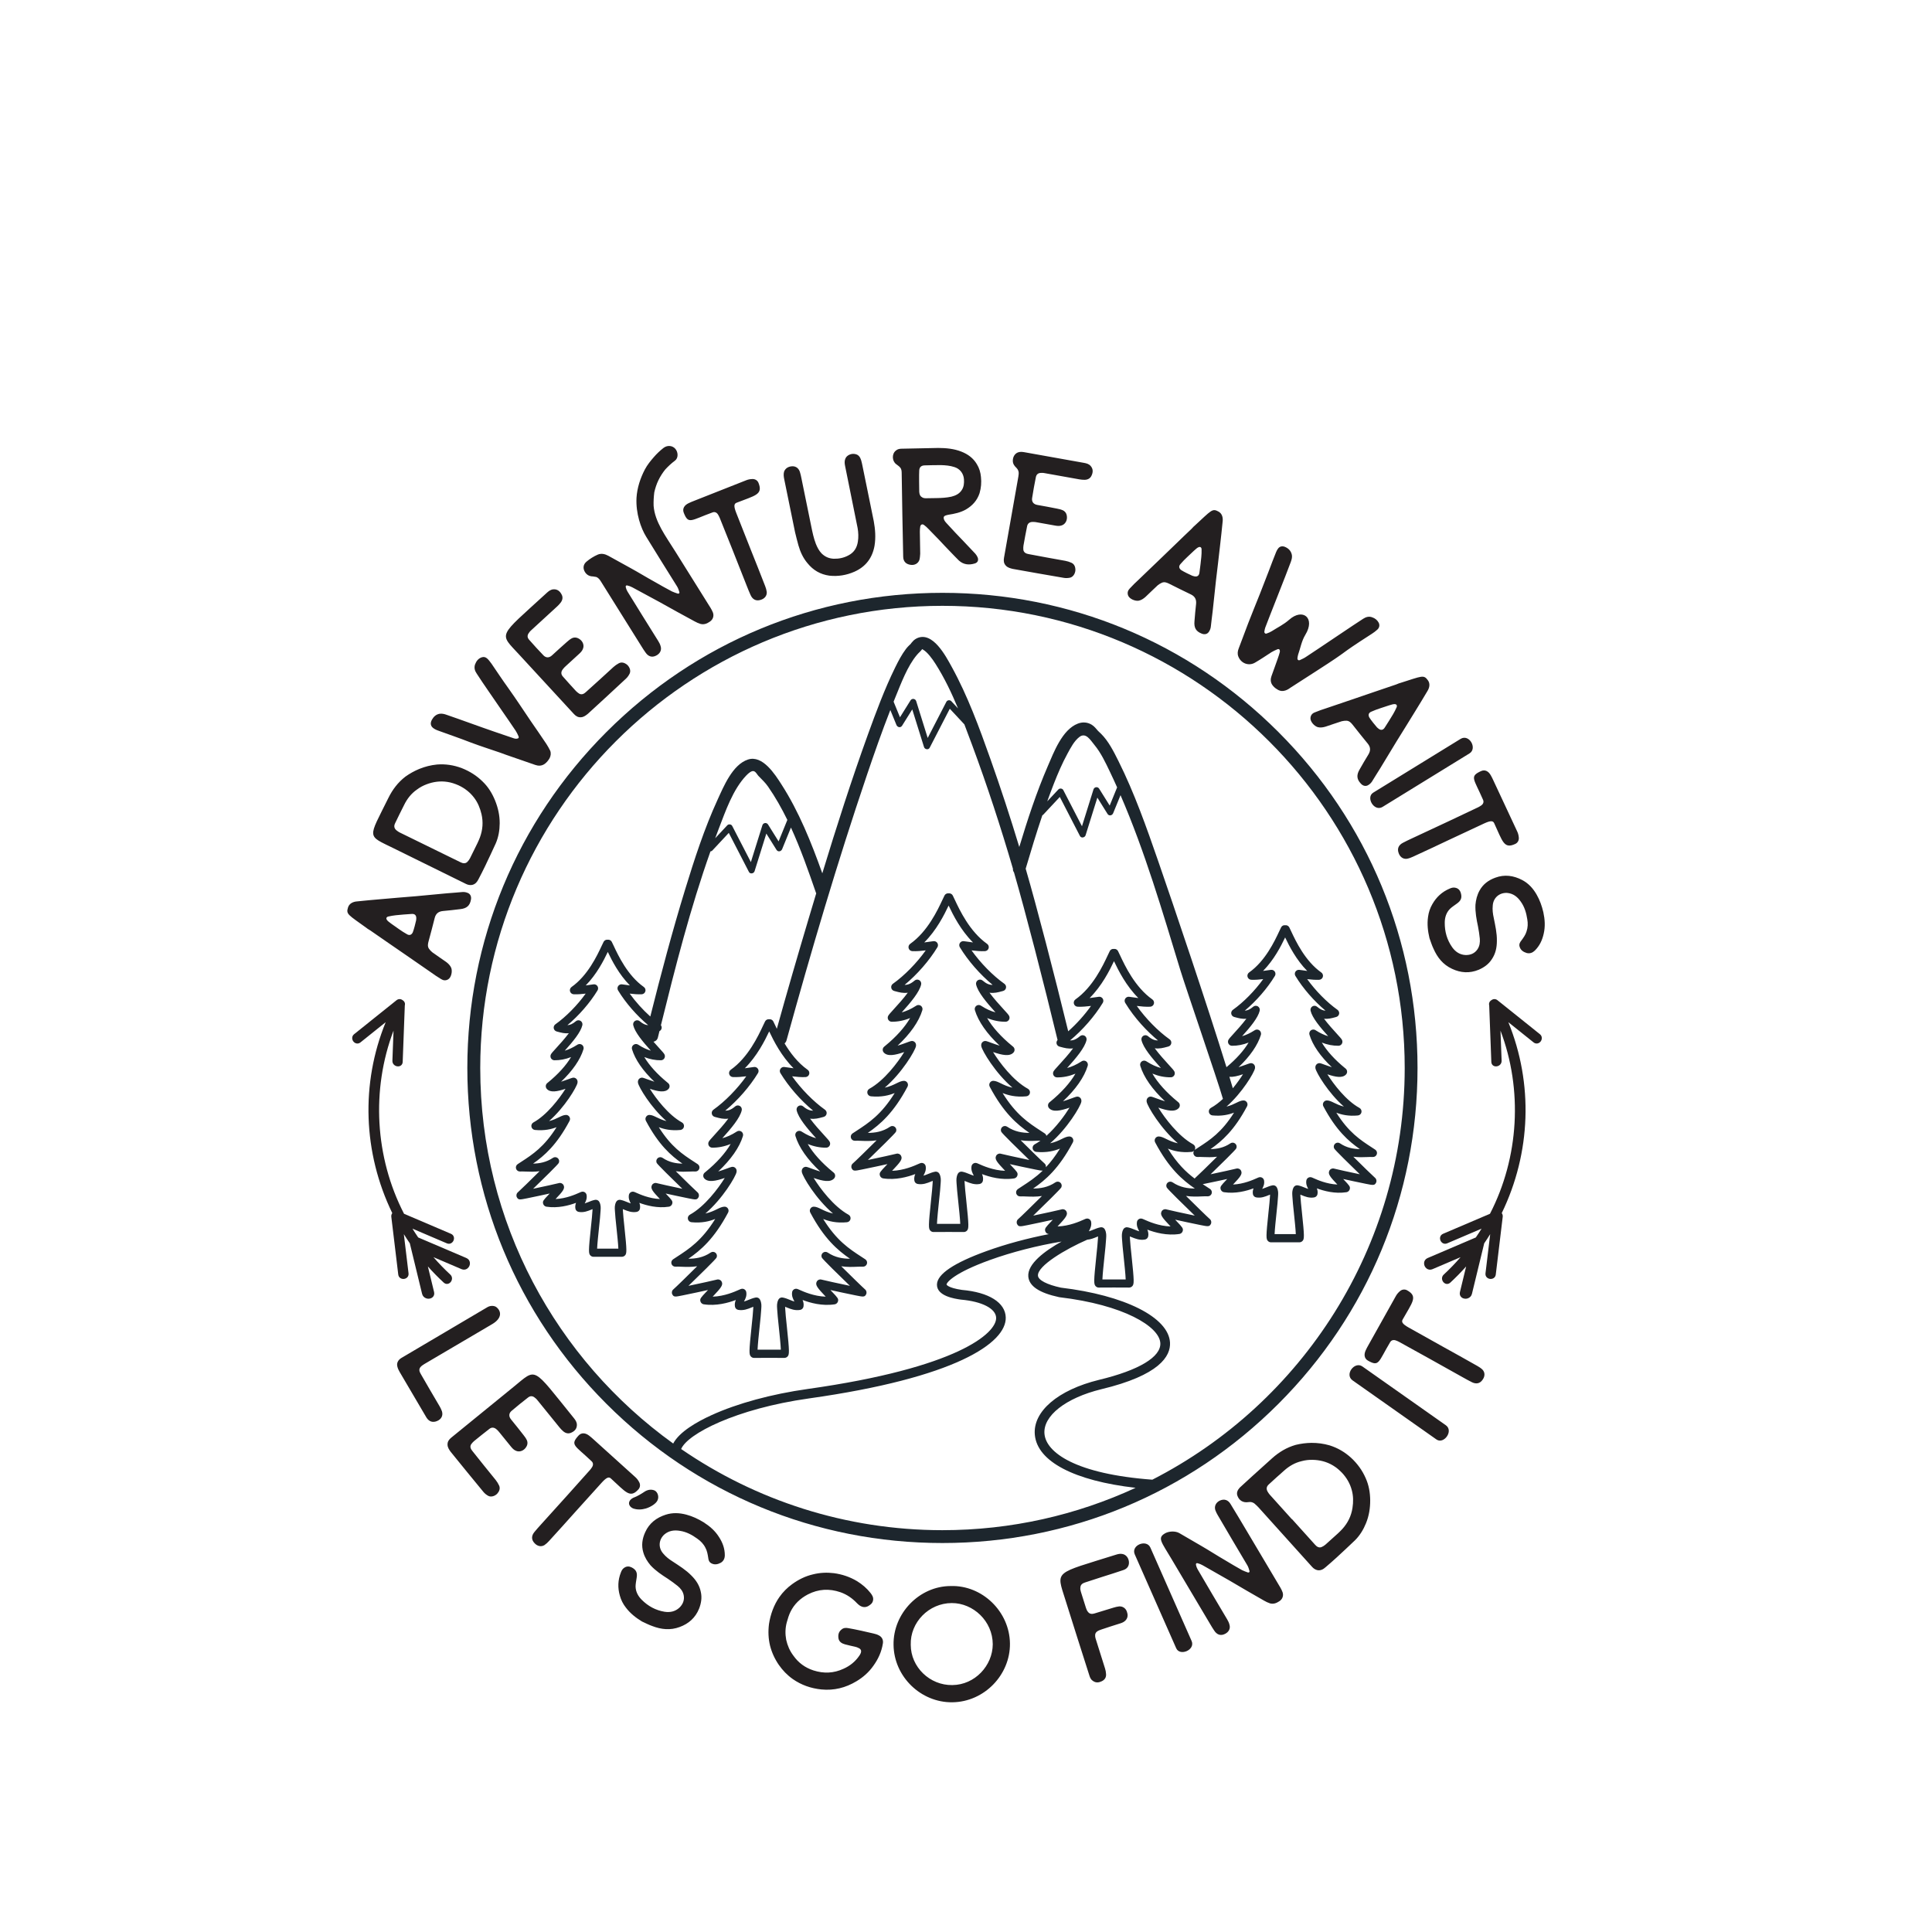
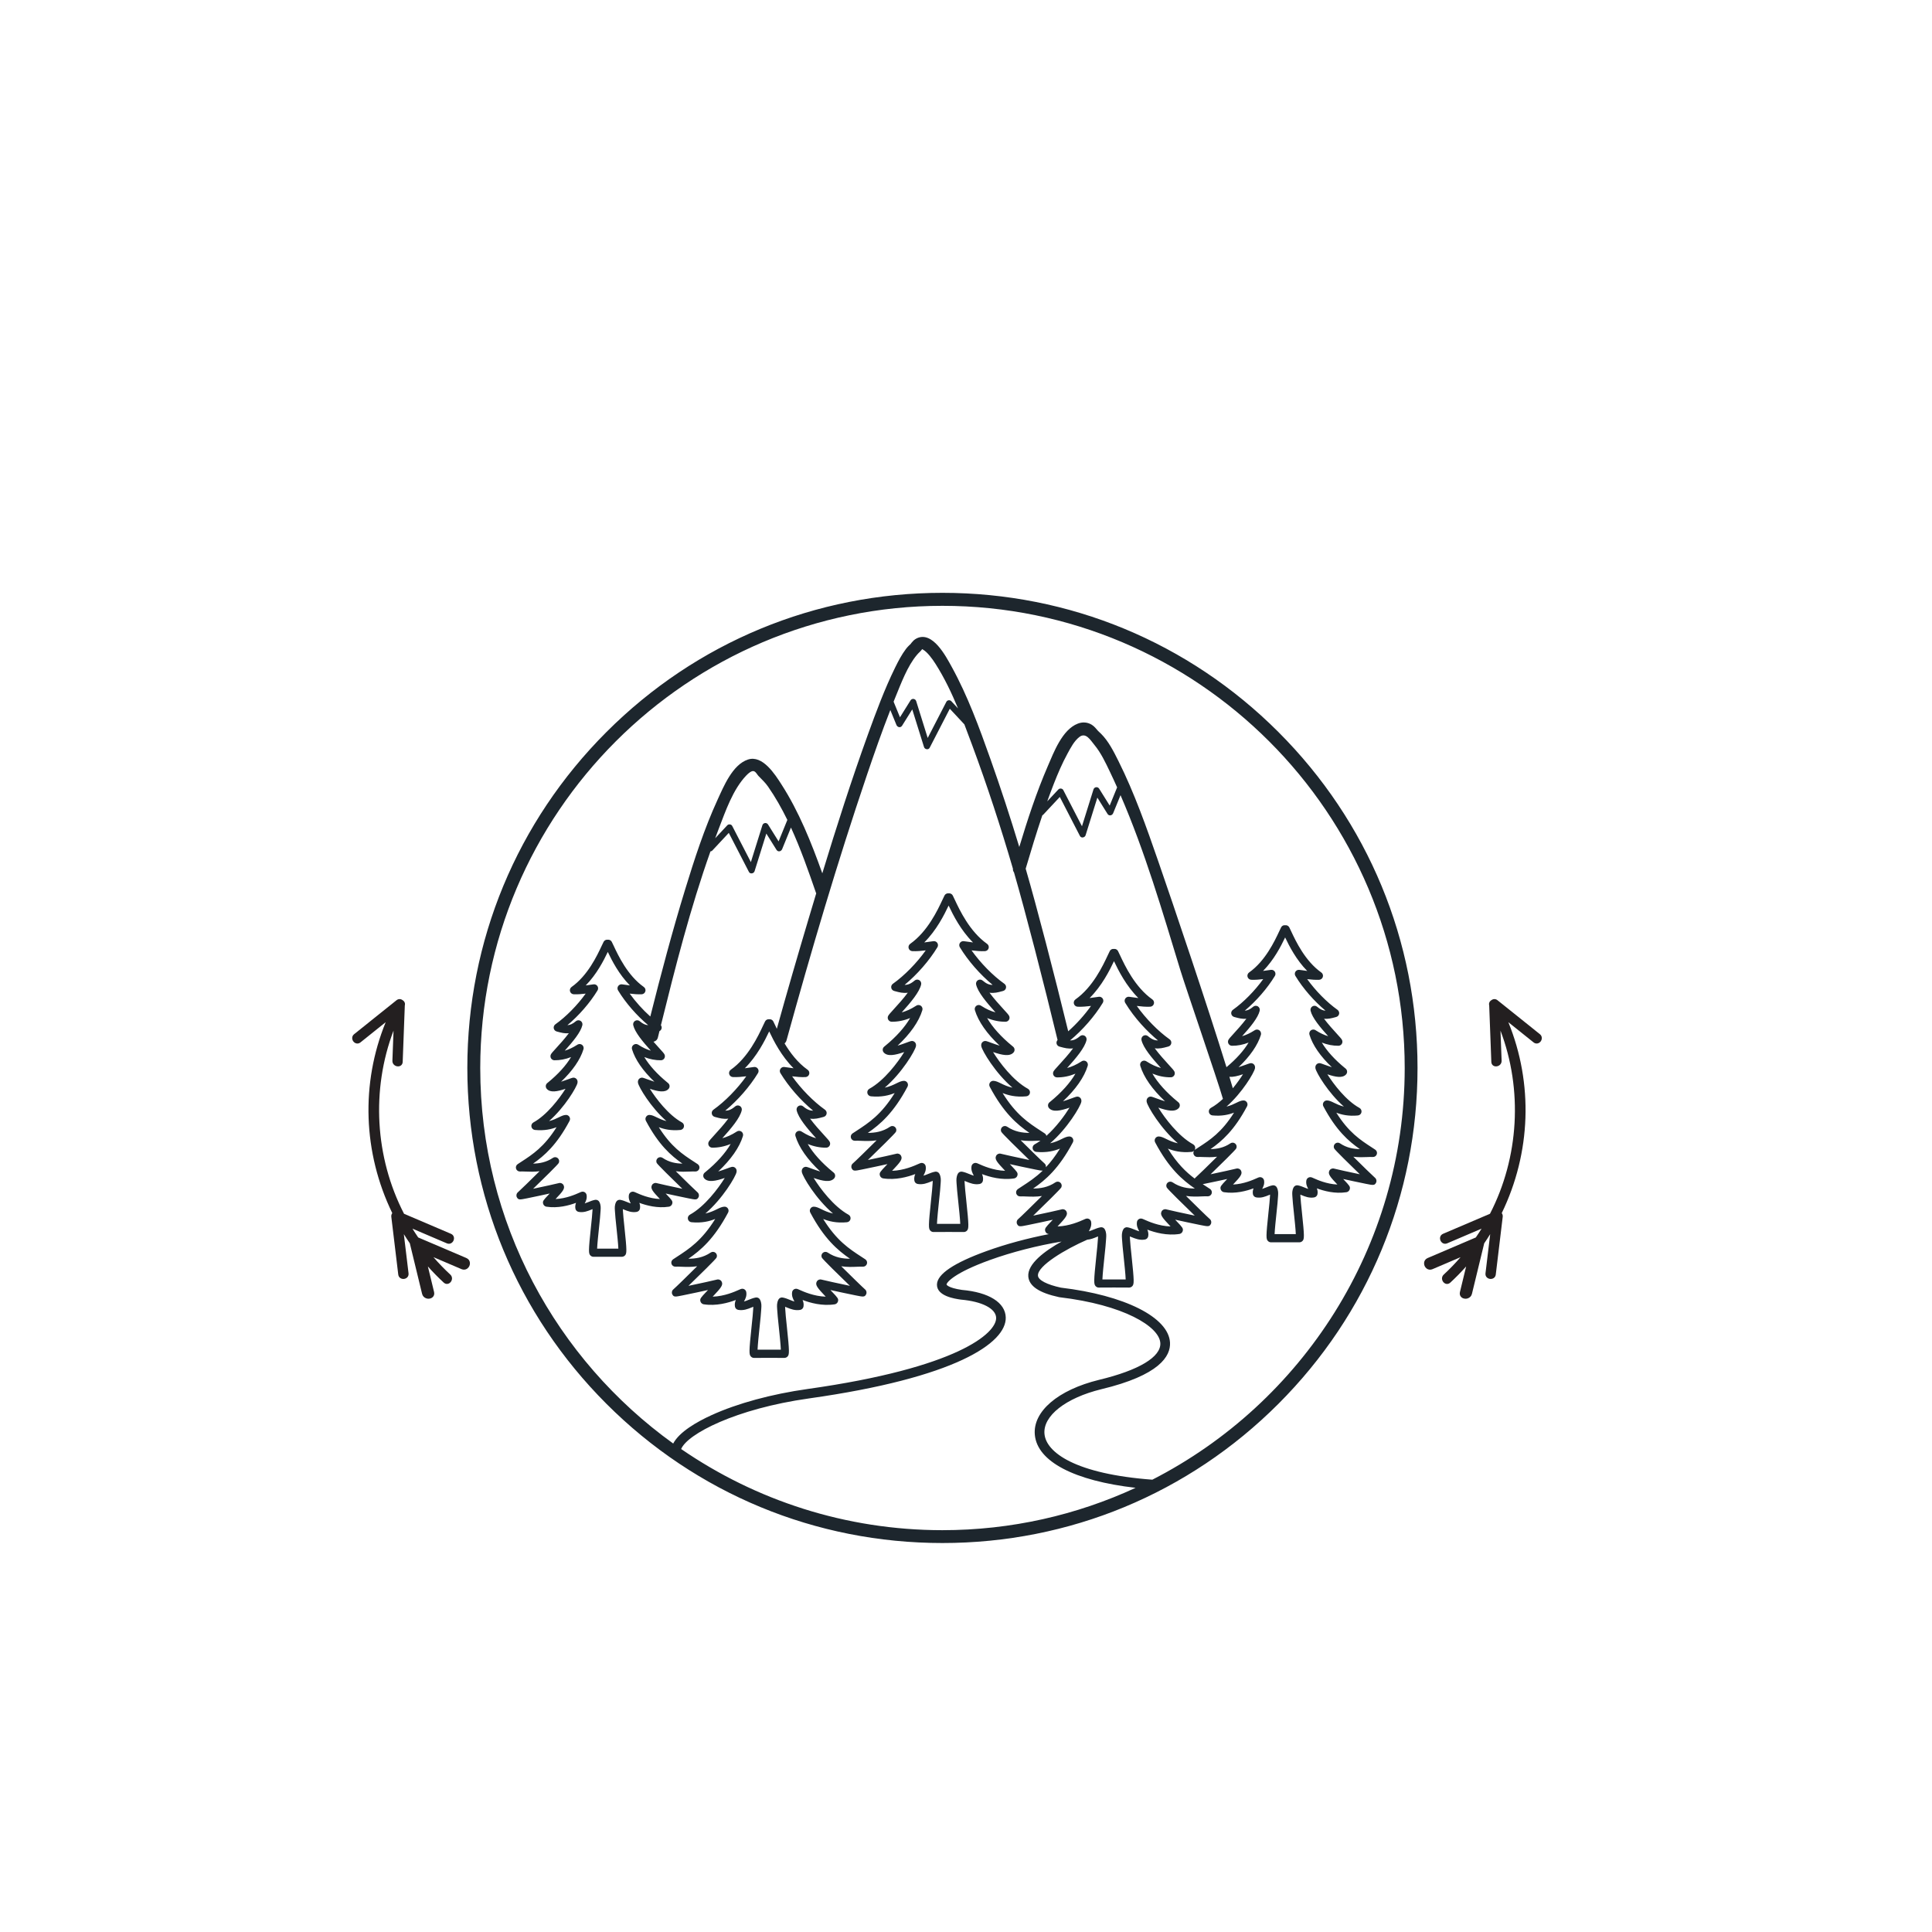
<svg xmlns="http://www.w3.org/2000/svg" version="1.1" id="Layer_1" x="0px" y="0px" viewBox="0 0 1200 1200" style="enable-background:new 0 0 1200 1200;" xml:space="preserve">
  <style type="text/css"> .st0{fill:#231F20;} .st1{fill:#1D262D;} </style>
-   <path class="st0" d="M274.49,876.54c0.88,2.73-0.45,4.96-2.85,6.01c-2.75,1.26-5.13,0.49-6.74-2.05l-16.67-28.35 c-0.63-1.07-1.17-2.2-1.45-3.48c-0.52-2.1,0.52-4.03,2.57-5.24l53.42-31.54c1.97-1.16,4.4-0.91,5.53-0.01 c3.15,2.48,3.68,6.86-2.58,10.55l-42.2,24.83c-0.89,0.53-1.74,1.14-2.38,1.88c-1.11,1.38-0.65,2.79,0.14,4.13 c3.86,6.76,7.8,13.46,11.75,20.17C273.6,874.41,274.09,875.45,274.49,876.54z M333.75,869.62l13.85,17.08 c0.72,0.89,1.45,1.63,2.33,2.38c1.56,1.27,3.3,1.6,5.09,0.68c1.94-0.9,3.27-2.39,3.29-4.67c0.04-1.77-0.93-3.12-1.91-4.33 c-26.27-32.39-22.7-31.28-37.52-19.25l-38.61,31.45c-1.37,1.11-2.4,2.48-2.3,4.41c0.04,1.7,1.01,3.06,1.91,4.33 c6.73,8.3,13.53,16.68,20.34,24.91c0.85,1.05,1.94,1.9,3.13,2.54c1.76,0.85,3.97,0.12,5.45-1.35c1.33-1.48,2.04-3.25,1.2-5.11 c-0.54-1.16-1.3-2.42-2.08-3.39c-4.9-6.04-9.74-12-14.56-18.11c-0.92-1.13-1.65-2.53-0.76-4.06c0.51-0.68,1.11-1.43,1.75-1.96 c3.14-2.55,6.28-5.1,9.57-7.63c1.45-1.18,3.06-1.01,4.47,0.25c0.75,0.59,1.34,1.32,1.86,1.96l7.12,8.78 c0.92,1.13,1.85,2.11,3.19,2.62c1.84,0.78,4.04,0.2,5.53-1.42c1.33-1.48,1.96-3.19,1.2-5.11c-0.54-1.16-1.31-2.28-2.1-3.24 c-2.53-3.29-5.15-6.51-7.76-9.73c-1.5-1.85-1.45-3.77,0.26-5.28c3.32-2.83,6.78-5.64,10.23-8.3c1.53-1.24,2.99-1.09,4.41,0.16 C332.9,868.58,333.35,869.14,333.75,869.62z M396.53,925.08c1.18-1.31,1.31-3.15,0.35-4.72c-0.57-1.07-1.35-2.06-2.2-2.83 l-26.02-23.5c-0.85-0.76-1.77-1.6-2.69-2.29c-2.29-1.79-4.81-2.11-6.69-0.03c-5.35,5.93-2.19,5.99,8.16,15.89 c1.15,1.04,1.08,2.51,0.26,3.73c-0.41,0.61-0.75,1.14-1.24,1.68c-4.66,5.16-9.24,10.39-13.97,15.62l-16.61,18.4 c-1.32,1.46-2.64,2.93-3.89,4.46c-1.87,2.23-2.18,4.74,0.07,7.05c1.63,1.75,3.94,2.44,6.08,1.16c1.07-0.72,1.98-1.57,2.81-2.49 c5.64-6.09,11.12-12.32,16.68-18.48l16.06-17.79c3.13-3.46,4.51-3.76,5.74-2.64C388.6,926.59,391.24,930.94,396.53,925.08z M390.69,933.47c-0.07,1.49,0.93,2.75,2.6,3.47c2.58,0.87,5.23,0.77,7.86,0.01c3.33-1.02,6.49-3.2,7.25-5.09 c1.02-2.08,0.21-5-1.72-6.05c-2.14-0.94-4.24-0.55-6.08,0.54c-2.29,1.53-4.67,3-7.34,3.99 C392.02,930.97,390.91,931.95,390.69,933.47z M436.99,945.49c-3.36-2.06-6.85-3.7-10.69-4.72c-4.26-1.13-8.56-1.34-12.83,0.04 c-5.73,1.85-10.21,5.26-12.72,10.87c-1.87,4.07-2.48,8.27-1.16,12.62c0.89,3.03,2.5,5.63,4.5,7.98c3.1,3.34,6.9,5.89,10.67,8.29 c2.14,1.47,4.2,2.9,6.15,4.5c1.86,1.55,3.25,3.3,3.75,5.75c0.57,2.96-0.47,5.6-2.64,7.7c-2.61,2.45-5.85,3.1-9.26,2.57 c-5.57-0.93-10.21-3.48-14.16-7.43c-2.28-2.27-3.79-5.06-3.83-8.31c0.01-1.67,0.38-3.37,0.62-5.03c0.62-3.36-0.11-5.21-2.95-6.73 c-1.67-0.84-3.2-0.88-4.8,0.23c-0.97,0.64-1.59,1.72-1.98,2.81c-1.91,4.77-2.05,9.59-0.66,14.46c0.73,2.69,2.02,5.23,3.75,7.42 c2.72,3.6,6.18,6.31,10,8.63c2.08,0.96,4.2,2.06,6.3,2.79c5.68,2.19,11.31,2.8,17.11,0.63c5.6-2.04,9.77-5.75,12.05-11.38 c1.31-3.32,1.89-6.81,1.08-10.39c-0.79-4.04-2.96-7.33-5.86-10.2c-3.46-3.55-7.55-6.02-11.62-8.72c-2.2-1.38-4.2-2.9-5.89-4.95 c-3.18-3.63-2.84-8.58,0.69-11.81c2.84-2.44,6.21-2.89,9.8-2.26c3.96,0.6,7.43,2.48,10.64,4.81c2.14,1.47,3.94,3.34,5.1,5.69 c1.05,1.92,1.39,4.03,1.73,6.14c0.15,1.4,0.49,2.68,1.84,3.45c2.07,1.19,4.14,0.71,6.06-0.34c1.69-1.06,2.39-2.69,2.41-4.6 c0.01-4.18-1.35-7.84-3.57-11.27C444.2,950.84,440.84,947.95,436.99,945.49z M545.87,1015.76c-0.95-0.53-2.14-0.9-3.25-1.14 c-2.31-0.61-12.64-2.89-15.63-3.33c-1.52-0.33-3.13-0.26-4.33,0.85c-1.8,1.41-2.22,3.33-1.86,5.54c0.39,2.1,2.08,3.11,3.98,3.64 c2.11,0.57,4.33,1.06,6.46,1.53c0.71,0.16,1.4,0.41,2.06,0.77c1.45,0.64,1.86,1.68,1.32,3.16c-0.23,0.59-0.57,1.15-0.89,1.61 c-2.51,3.7-5.86,6.36-9.86,8.13c-6.04,2.81-12.25,3.04-18.6,1.01c-5.16-1.67-9.37-4.72-12.52-9.23c-2.22-2.93-3.63-6.21-4.43-9.79 c-0.68-3.66-0.61-7.36,0.39-10.96c0.52-1.9,1.33-4.59,2.26-6.41c2.33-4.8,6.08-8.33,10.77-10.8c6.6-3.43,13.36-3.75,20.27-1.38 c4.04,1.42,7.36,3.74,10.29,6.83c0.96,0.95,1.94,1.81,3.34,2.22c1.8,0.5,3.42-0.1,4.85-1.27c1.01-0.73,1.64-1.66,1.81-2.9 c0.28-1.75-0.59-3.1-1.58-4.38c-2.32-2.96-5.19-5.39-8.36-7.36c-4.51-2.69-9.26-4.27-14.41-4.98c-4.34-0.53-8.74-0.33-13.02,0.75 c-4.7,1.09-9,3.23-12.92,6.08c-3.03,2.2-5.75,4.9-7.93,8.03c-3.39,4.78-5.58,10.88-6.45,16.75c-0.58,4.55-0.4,9.05,0.66,13.42 c1.08,4.27,2.95,8.3,5.45,11.93c2.34,3.38,5.19,6.35,8.68,8.82c5.34,3.72,11.26,5.77,17.7,6.44c7.9,0.78,15.1-1.03,21.83-5.08 c4.16-2.48,7.72-5.63,10.5-9.59c3.05-4.21,5.11-8.75,5.92-13.89C548.75,1018.62,547.79,1016.71,545.87,1015.76z M627.3,1020.81 c0.22,19.4-15.88,36.27-35.8,36.51c-19.5,0.23-36.27-15.88-36.5-35.7c-0.33-19.5,15.98-36.48,35.49-36.5 C609.98,984.48,627.07,1000.89,627.3,1020.81z M616.62,1021.3c-0.04-14.42-12.16-25.63-25.44-25.61 c-14.32,0.03-25.94,12.06-25.5,25.96c0.03,13.8,11.84,25.22,25.84,24.98C605.53,1046.5,616.53,1034.58,616.62,1021.3z M674.09,982.85c3.53-1.22,7.03-2.21,10.56-3.43c4.35-1.37,8.71-2.74,13.03-4.21c2.67-0.84,3.86-2.95,3.47-5.55 c-0.39-2.27-1.8-4-3.9-4.43c-1.41-0.32-2.72-0.01-4.01,0.39c-38.69,12.18-37.33,9.58-31.54,27.98c2.34,7.42,12.27,38.99,14.99,47.27 c0.4,1.29,1.01,2.51,2.21,3.22c1.82,1.28,3.69,1.01,5.48,0.13c1.89-0.92,2.8-2.51,2.6-4.52c-0.05-1.18-0.29-2.3-0.63-3.39 l-5.92-18.8c-0.34-1.42-0.51-2.99,0.89-4.09c0.7-0.55,1.66-0.96,2.65-1.27c4.03-1.38,8.08-2.65,12.04-3.9 c1.29-0.41,2.41-0.98,3.28-2.01c1.34-1.62,1.3-3.46,0.61-5.3c-0.75-2.05-2.57-3.32-4.8-3.17c-1.05,0.11-2.27,0.39-3.36,0.73 c-3.89,1.12-7.82,2.46-11.81,3.61c-1.48,0.47-2.99,0.51-4.05-0.79c-0.68-0.77-1.06-1.63-1.34-2.52l-3.18-10.09 c-0.28-0.89-0.46-1.81-0.31-2.73C671.12,984.11,672.61,983.31,674.09,982.85z M714.52,961.23c-2.39-5.41-12.24-1.51-9.68,4.27 l25.73,58.27c2.26,5.12,12.03,1.04,9.55-4.56L714.52,961.23z M795.26,986.08l-14.83-24.97l-6.2-10.43 c-3.5-5.89-6.68-11.24-9.94-16.54c-1.43-2.41-3.83-3.4-6.66-2.08c-2.25,1.09-3.57,3.33-2.78,5.88c0.4,1.09,0.9,2.12,1.43,3.01 c6,10.31,12.41,21.1,18.45,31.27c0.64,1.07,1,2.3,1.32,3.44c0.28,0.68-0.24,1.23-0.95,1.04c-1.24-0.47-2.43-0.85-3.64-1.46 c-3.44-1.94-6.94-3.96-10.34-6.04c-4.95-2.85-10.08-6.2-15.03-9.05c-4.47-2.65-9.17-5.29-13.65-7.94c-2.52-1.4-6.51-1.2-8.92,0.23 c-4.73,2.81-2.18,5.27,3.97,15.62l24.26,40.85c0.79,1.34,1.59,2.68,2.42,3.87c1.57,2.44,3.88,3.49,6.66,2.08 c2.25-1.09,3.63-3.24,2.78-5.88c-0.26-1.05-0.76-2.08-1.34-3.07c-6.15-10.35-12.34-20.78-18.45-31.27c-0.48-0.8-0.78-1.71-0.98-2.67 c-0.19-0.73,0.33-1.28,0.95-1.04c1.14,0.29,2.24,0.72,3.16,1.26l16.79,9.57c7.1,4.23,14.23,8.32,21.37,12.41 c1.12,0.66,2.47,1.31,3.66,1.69c2.04,0.6,3.95-0.05,5.68-1.2c2.05-1.22,2.92-3.42,2.2-5.65 C796.23,987.92,795.79,986.97,795.26,986.08z M848.24,918.08c1.97,4.36,2.76,8.96,2.81,13.66c0.03,5-0.73,9.73-2.59,14.33 c-1.6,3.96-3.85,7.66-6.88,10.66c-3.79,3.69-7.65,7.17-11.51,10.78c-2.24,2.01-4.47,4.03-6.78,5.96c-1.39,1.25-2.98,2.12-4.94,1.8 c-1.38-0.29-2.44-1.01-3.35-2.01l-33.32-37c-0.63-0.69-1.4-1.4-2.1-2.02c-1.19-1.16-2.64-1.53-4.2-1.25 c-3.55,0.55-5.74-1.25-6.71-3.73c-0.85-2.03-0.02-3.75,1.38-5.29c1.01-1.05,13.42-12.22,19.97-18.12c4.32-3.89,9.1-6.79,14.76-8.41 c3.2-0.79,6.45-1.2,9.76-1.25c3.89-0.02,7.54,0.47,11.3,1.55c5.06,1.59,9.48,4.17,13.47,7.83 C843.13,909.14,846.14,913.27,848.24,918.08z M839.62,925.56c-1.1-4.17-3.26-7.81-6.19-10.9c-1.67-1.7-3.5-3.27-5.57-4.48 c-3.92-2.34-8.2-3.37-12.6-3.45c-2.27-0.05-4.56,0.2-6.8,0.82c-4.16,0.96-7.73,3.05-10.89,5.89c-3.23,2.77-6.32,5.69-9.48,8.54 c-1.62,1.46-1.7,3.07-0.55,4.82c0.34,0.53,0.68,1.06,1.1,1.53l13.74,15.26c0.08-0.07,0.08-0.07,0.08-0.07l14.44,16.03 c1.04,1.16,2.32,1.96,3.89,1.38c0.9-0.39,1.81-0.93,2.5-1.56l7.71-6.94c1-0.9,1.86-1.81,2.79-2.79c3.35-3.72,5.49-8.01,6.26-13.04 C840.63,932.89,840.61,929.14,839.62,925.56z M898.03,885.24l-51.82-36.5c-4.83-3.41-11.27,5.01-6.09,8.65l52.07,36.68 C896.77,897.3,903.03,888.77,898.03,885.24z M920.76,850.66c-0.93-0.88-1.97-1.58-3.06-2.19c-7.19-4.14-14.49-8.1-21.73-12.15 l-20.92-11.7c-4.07-2.28-4.67-3.56-3.85-5.01c6.03-10.78,9.67-14.32,2.79-18.17c-1.54-0.86-3.36-0.57-4.68,0.71 c-0.92,0.79-1.71,1.78-2.27,2.77l-17.12,30.6c-0.56,1-1.17,2.08-1.63,3.13c-1.24,2.64-0.98,5.16,1.46,6.52 c6.97,3.9,6.33,0.8,13.68-11.49c0.76-1.36,2.21-1.62,3.58-1.09c0.68,0.26,1.28,0.48,1.91,0.83c6.07,3.39,12.18,6.7,18.34,10.14 l21.64,12.1c1.72,0.96,3.44,1.92,5.21,2.8c2.59,1.33,5.11,1.07,6.86-1.63C922.33,854.87,922.49,852.46,920.76,850.66z" />
  <path class="st0" d="M291.87,784.21c0.17,1.4-0.45,2.85-1.58,3.7c-1.04,0.78-2.36,0.92-3.61,0.39l-17.47-7.46 c3.31,3.82,6.82,7.45,10.48,10.83c1.53,1.41,1.26,3.54,0.12,4.77c-1.2,1.3-2.94,1.38-4.22,0.19c-3.42-3.16-6.72-6.52-9.83-10.03 l3.85,15.88c0.3,1.25,0.01,2.38-0.83,3.18c-0.68,0.65-1.64,1-2.65,1c-0.41,0-0.83-0.06-1.23-0.18c-1.4-0.41-2.4-1.46-2.74-2.87 l-7.51-30.94c-0.03-0.12-0.05-0.23-0.06-0.35c-1.29-1.89-2.55-3.81-3.76-5.76l2.92,24.3c0.25,2.05-1.23,3.31-2.82,3.5 c-1.59,0.18-3.33-0.69-3.57-2.74l-4.31-35.86c-0.1-0.81,0.12-1.61,0.61-2.26c-18.21-37.53-19.65-80.5-4.1-118.6l-15.65,12.54 c-1.58,1.27-3.4,0.7-4.38-0.52c-1-1.25-1.19-3.28,0.44-4.58l26.32-21.08c1.14-0.91,2.6-0.93,3.74-0.06 c1.22,0.71,1.77,1.98,1.41,3.28l-1.32,35.08c-0.06,1.71-1.31,2.86-3.02,2.79c-1.72-0.06-3.45-1.4-3.37-3.52l0.7-18.68 c-13.9,36.63-11.56,78.71,6.53,113.75l29.12,12.43c1.89,0.81,2.25,2.71,1.62,4.18c-0.63,1.48-2.27,2.55-4.18,1.74 c-7.11-3.04-14.23-6.07-21.34-9.11c1.15,1.85,2.34,3.68,3.57,5.47c0.04,0.02,0.09,0.04,0.13,0.05l29.79,12.72 C290.91,781.91,291.71,782.94,291.87,784.21z M956.44,642.34l-26.32-21.08c-1.13-0.91-2.59-0.93-3.74-0.06 c-1.22,0.71-1.77,1.98-1.41,3.28l1.32,35.08c0.06,1.71,1.3,2.87,3.02,2.79c1.72-0.06,3.45-1.4,3.37-3.53l-0.7-18.67 c13.9,36.63,11.56,78.71-6.53,113.75l-29.12,12.43c-1.89,0.81-2.25,2.71-1.62,4.18c0.63,1.48,2.27,2.55,4.18,1.74 c7.11-3.04,14.23-6.07,21.34-9.11c-1.15,1.85-2.34,3.68-3.57,5.47c-0.04,0.02-0.08,0.03-0.11,0.05l-29.8,12.73 c-1.25,0.53-2.06,1.56-2.21,2.84c-0.17,1.4,0.45,2.85,1.58,3.7c1.04,0.78,2.36,0.92,3.61,0.39l17.47-7.46 c-3.31,3.82-6.82,7.45-10.48,10.83c-1.53,1.41-1.26,3.54-0.12,4.77c1.2,1.3,2.94,1.38,4.22,0.19c3.42-3.16,6.72-6.52,9.83-10.03 l-3.85,15.88c-0.3,1.25-0.01,2.38,0.83,3.18c0.68,0.65,1.64,0.99,2.65,0.99c0.41,0,0.83-0.06,1.24-0.18c1.4-0.41,2.4-1.46,2.74-2.87 l7.51-30.95c0.03-0.12,0.05-0.23,0.06-0.35c1.29-1.89,2.55-3.81,3.76-5.76l-2.92,24.3c-0.25,2.05,1.23,3.31,2.82,3.5 c1.59,0.18,3.33-0.69,3.57-2.74l4.31-35.86c0.1-0.81-0.13-1.61-0.61-2.26c18.21-37.53,19.65-80.49,4.1-118.6l15.65,12.54 c1.58,1.27,3.4,0.7,4.38-0.52C957.88,645.67,958.06,643.65,956.44,642.34z" />
  <path class="st1" d="M794.02,454.65c-55.74-55.74-129.84-86.43-208.66-86.43s-152.93,30.7-208.66,86.43s-86.43,129.84-86.43,208.66 s30.7,152.93,86.43,208.66s129.84,86.43,208.66,86.43s152.93-30.7,208.66-86.43s86.43-129.84,86.43-208.66 S849.76,510.39,794.02,454.65z M423.08,900.02c3.81-9.37,33.92-25.02,79.33-31.42c90.8-12.79,122.7-34.38,122.28-50.31 c-0.25-9.24-10.43-15.63-27.24-17.11c-8.71-1.27-9.53-3.29-9.53-3.31c0.03-1.45,5.04-7.35,26.88-15.24 c13.66-4.94,29.57-9,44.57-11.48c-10.3,5.75-21.39,13.85-20.67,21.78c0.54,5.93,6.79,10.1,19.1,12.75c0.09,0.02,0.18,0.04,0.28,0.05 c39.86,4.71,62.02,18.18,62.62,28.47c0.5,8.61-13.37,16.93-38.09,22.85c-25.52,6.25-41.17,19.65-39.86,34.12 c1.5,16.63,24.59,28.59,62.59,32.94c-36.53,16.88-77.18,26.31-119.99,26.31C525.18,950.41,469.28,931.79,423.08,900.02z M662.34,752.38c-0.55-1.02-1.73-1.53-2.85-1.23c-1.89,0.51-10.89,2.47-17.73,3.9c6.82-6.61,16.92-16.48,17.43-17.51 c0.5-1.02,0.25-2.25-0.6-2.99c-0.86-0.75-2.11-0.82-3.04-0.18c-4.71,3.2-9.54,3.83-13.84,3.85c7.67-5.27,16.06-12.45,24.66-28.67 c0.42-0.79,0.38-1.73-0.08-2.49s-1.3-1.21-2.19-1.18c-1.49,0.04-2.87,0.71-4.63,1.57c-1.89,0.92-4.18,2.03-7.22,2.67 c10.65-9.07,18.84-22.88,19.38-25.75c0.21-1.15-0.19-1.93-0.57-2.37c-0.61-0.72-1.58-1.04-2.5-0.81c-0.64,0.16-1.58,0.5-2.88,0.99 c-2.13,0.79-3.95,1.41-5.45,1.85c7.88-7.35,13.26-15.03,15.37-22.03c0.29-0.96-0.03-2.01-0.8-2.65c-0.78-0.64-1.86-0.75-2.75-0.29 c-0.1,0.05-0.3,0.17-0.59,0.36c-2.91,1.86-5.81,3.18-8.67,3.94c5.65-6.24,10.97-12.58,12.06-17.31c0.24-1.05-0.22-2.14-1.14-2.7 c-0.92-0.56-2.1-0.46-2.92,0.24c-2.4,2.05-4.27,2.68-6.19,2.67c7.76-6.42,15.28-15,20.35-23.36c0.49-0.8,0.48-1.82-0.01-2.62 c-0.5-0.8-1.41-1.26-2.34-1.17c-0.39,0.03-1.11,0.14-2.05,0.28c-1,0.15-2.32,0.34-3.77,0.52c7.59-7.56,12.38-17.07,15.14-22.9 c2.76,5.83,7.54,15.34,15.14,22.9c-1.45-0.18-2.78-0.37-3.77-0.52c-0.94-0.14-1.66-0.24-2.05-0.28c-0.93-0.09-1.84,0.37-2.34,1.17 c-0.5,0.8-0.5,1.81-0.01,2.62c5.84,9.64,13.73,17.86,20.37,23.36c-1.9,0.01-3.8-0.61-6.2-2.67c-0.82-0.7-2-0.8-2.92-0.24 c-0.92,0.56-1.38,1.65-1.14,2.7c1.09,4.72,6.42,11.07,12.06,17.31c-2.86-0.77-5.76-2.08-8.67-3.94c-0.29-0.18-0.49-0.31-0.59-0.36 c-0.89-0.46-1.97-0.35-2.75,0.29c-0.78,0.64-1.09,1.68-0.8,2.65c2.1,6.99,7.49,14.68,15.37,22.03c-1.51-0.45-3.33-1.06-5.45-1.85 c-1.3-0.48-2.24-0.83-2.88-0.99c-0.92-0.22-1.89,0.09-2.5,0.81c-0.38,0.45-0.78,1.22-0.57,2.37c0.53,2.87,8.72,16.68,19.38,25.75 c-3.05-0.64-5.34-1.75-7.22-2.67c-1.75-0.85-3.14-1.53-4.63-1.57c-0.89-0.04-1.72,0.43-2.19,1.18c-0.47,0.76-0.5,1.7-0.08,2.49 c8.6,16.22,16.99,23.4,24.66,28.67c-4.31-0.03-9.13-0.66-13.84-3.85c-0.94-0.63-2.19-0.56-3.04,0.18c-0.86,0.74-1.1,1.97-0.6,2.99 c0.51,1.04,10.6,10.91,17.43,17.51c-6.84-1.43-15.85-3.4-17.73-3.9c-1.12-0.3-2.3,0.21-2.85,1.23c-1.14,2.12,0.31,3.86,5.54,9.39 c-7.32-0.22-13.85-3.15-16.28-4.24c-0.89-0.4-1.25-0.56-1.7-0.64c-1.37-0.23-2.65,0.69-2.88,2.05c-0.4,2.42,0.6,4.29,1.33,5.66 c0.03,0.06,0.06,0.12,0.09,0.18c-0.91-0.24-1.84-0.62-2.84-1.03c-1.38-0.56-2.82-1.15-4.42-1.45c-1.09-0.21-2.19,0.34-2.69,1.33 c-1,1.99-0.88,3.84-0.8,5.2c0.01,0.23,0.03,0.45,0.04,0.67c0.09,2.22,0.54,6.52,1.02,11.07c0.48,4.56,1.16,10.98,1.27,14.13 c-3.69-0.02-10.76-0.02-14.46,0c0.11-3.15,0.79-9.57,1.27-14.13c0.48-4.55,0.93-8.85,1.02-11.07c0.01-0.22,0.02-0.45,0.04-0.67 c0.09-1.36,0.21-3.21-0.8-5.2c-0.43-0.85-1.3-1.37-2.23-1.37c-0.15,0-0.31,0.01-0.46,0.04c-1.6,0.3-3.03,0.89-4.42,1.45 c-1,0.41-1.93,0.79-2.84,1.03c0.03-0.06,0.06-0.12,0.09-0.18c0.73-1.37,1.74-3.24,1.33-5.66c-0.23-1.36-1.51-2.29-2.88-2.05 c-0.45,0.07-0.82,0.24-1.7,0.64c-2.44,1.09-8.97,4.02-16.28,4.24C662.03,756.23,663.48,754.49,662.34,752.38z M624.3,727.21 c-7.32-0.22-13.85-3.15-16.29-4.24c-0.88-0.4-1.25-0.56-1.7-0.63c-0.66-0.11-1.32,0.05-1.87,0.43c-0.54,0.39-0.91,0.97-1.01,1.62 c-0.4,2.42,0.6,4.29,1.33,5.66c0.03,0.06,0.06,0.12,0.09,0.18c-0.91-0.24-1.84-0.62-2.84-1.03c-1.38-0.56-2.82-1.15-4.42-1.45 c-1.09-0.21-2.19,0.34-2.69,1.33c-1,1.99-0.88,3.84-0.8,5.2c0.01,0.23,0.03,0.45,0.04,0.67c0.09,2.22,0.54,6.52,1.02,11.07 c0.48,4.56,1.16,10.98,1.27,14.13c-3.7-0.02-10.76-0.02-14.46,0c0.12-3.15,0.79-9.58,1.27-14.13c0.48-4.55,0.93-8.84,1.02-11.06 c0.01-0.22,0.02-0.45,0.04-0.67c0.09-1.36,0.21-3.21-0.8-5.2c-0.43-0.85-1.3-1.37-2.23-1.37c-0.15,0-0.31,0.01-0.46,0.04 c-1.6,0.3-3.03,0.89-4.42,1.45c-1,0.41-1.93,0.79-2.84,1.03c0.03-0.06,0.06-0.12,0.09-0.18c0.73-1.37,1.74-3.24,1.33-5.66 c-0.11-0.65-0.47-1.24-1.01-1.62c-0.54-0.38-1.21-0.54-1.87-0.43c-0.45,0.08-0.81,0.24-1.7,0.63c-2.44,1.09-8.97,4.02-16.29,4.24 c5.23-5.53,6.69-7.27,5.54-9.39c-0.55-1.02-1.73-1.53-2.85-1.23c-1.89,0.51-10.89,2.47-17.73,3.9c6.82-6.6,16.91-16.48,17.43-17.51 c0.5-1.02,0.25-2.25-0.6-2.99c-0.85-0.75-2.11-0.82-3.04-0.18c-4.71,3.2-9.54,3.83-13.84,3.85c7.67-5.27,16.06-12.45,24.66-28.67 c0.42-0.79,0.38-1.73-0.08-2.49c-0.47-0.75-1.28-1.21-2.19-1.18c-1.49,0.04-2.87,0.71-4.63,1.57c-1.89,0.92-4.18,2.03-7.23,2.67 c10.65-9.07,18.84-22.88,19.38-25.75c0.21-1.15-0.19-1.93-0.57-2.37c-0.61-0.72-1.58-1.04-2.5-0.81c-0.64,0.16-1.58,0.5-2.88,0.99 c-2.13,0.79-3.95,1.41-5.45,1.85c7.88-7.35,13.27-15.03,15.37-22.03c0.29-0.96-0.03-2.01-0.8-2.65c-0.78-0.64-1.86-0.75-2.75-0.29 c-0.1,0.05-0.3,0.17-0.59,0.36c-2.91,1.86-5.81,3.18-8.67,3.95c5.65-6.24,10.97-12.58,12.06-17.31c0.24-1.05-0.22-2.14-1.14-2.7 c-0.92-0.56-2.1-0.46-2.92,0.24c-2.4,2.05-4.26,2.71-6.19,2.67c7.76-6.42,15.28-15,20.35-23.36c0.49-0.8,0.48-1.82-0.01-2.62 s-1.4-1.25-2.34-1.17c-0.39,0.03-1.11,0.14-2.05,0.28c-1,0.15-2.32,0.34-3.77,0.52c7.59-7.56,12.38-17.07,15.14-22.9 c2.76,5.83,7.54,15.34,15.14,22.9c-1.45-0.18-2.78-0.37-3.77-0.52c-0.94-0.14-1.66-0.24-2.05-0.28c-0.94-0.08-1.84,0.37-2.34,1.17 c-0.5,0.8-0.5,1.81-0.01,2.62c5.07,8.37,12.59,16.95,20.35,23.36c-1.95,0.05-3.79-0.62-6.19-2.67c-0.82-0.7-2-0.8-2.92-0.24 c-0.92,0.56-1.38,1.65-1.14,2.7c1.09,4.72,6.42,11.07,12.06,17.31c-2.87-0.77-5.77-2.08-8.67-3.95c-0.29-0.18-0.49-0.3-0.59-0.36 c-0.89-0.47-1.98-0.36-2.75,0.29c-0.78,0.64-1.09,1.68-0.8,2.65c2.1,6.99,7.49,14.68,15.37,22.03c-1.51-0.45-3.33-1.06-5.45-1.85 c-1.3-0.48-2.23-0.83-2.88-0.99c-0.92-0.22-1.89,0.09-2.5,0.81c-0.38,0.45-0.78,1.22-0.57,2.37c0.53,2.87,8.72,16.68,19.37,25.75 c-3.05-0.64-5.34-1.75-7.22-2.67c-1.75-0.85-3.14-1.53-4.63-1.57c-0.89-0.05-1.72,0.43-2.19,1.18c-0.47,0.75-0.5,1.7-0.08,2.49 c8.6,16.22,16.99,23.4,24.66,28.67c-4.31-0.03-9.13-0.66-13.84-3.85c-0.94-0.64-2.19-0.56-3.05,0.18c-0.86,0.75-1.1,1.97-0.6,2.99 c0.51,1.04,10.6,10.91,17.42,17.51c-6.84-1.43-15.85-3.4-17.73-3.9c-1.12-0.3-2.3,0.21-2.85,1.23 C617.62,719.94,619.07,721.67,624.3,727.21z M633.96,708.25c3.65,0.55,7,0.42,9.67,0.3c0.97-0.04,1.83-0.07,2.6-0.07 c-1.17,0.85-2.37,1.63-3.58,2.29c-0.96,0.53-1.46,1.62-1.24,2.69c0.22,1.07,1.11,1.88,2.2,1.99c6.55,0.65,11.34-0.64,14.77-2.03 c-2.98,4.81-5.89,8.54-8.76,11.59c0.16-0.86-0.14-1.76-0.82-2.35C647.14,721.23,639.84,714.08,633.96,708.25z M663.49,640.56 c-8.48-34.82-19.57-77.51-26.42-101.01c3.28-11.1,6.64-22.19,10.35-33.17c0.23-0.09,0.45-0.24,0.67-0.48 c3.39-3.64,6.79-7.27,10.18-10.9c4.16,8.07,8.33,16.14,12.5,24.23c0.8,1.54,3.06,1.04,3.52-0.46c2.43-7.79,4.87-15.56,7.3-23.35 c2.11,3.37,4.22,6.73,6.31,10.1c0.95,1.52,2.92,1.04,3.52-0.46c1.52-3.71,3.05-7.44,4.56-11.16 c15.14,34.93,26.01,72.11,37.06,108.34c3.5,11.45,23.23,68.65,26.51,80.15c0.01,0.05,0.03,0.09,0.05,0.14 c-2.37,2.21-4.9,4.17-7.49,5.59c-0.96,0.53-1.46,1.62-1.24,2.69c0.22,1.07,1.11,1.88,2.2,1.99c5.88,0.58,10.24-0.5,13.42-1.73 c-7.66,12.21-14.88,16.92-21.9,21.48c-0.76,0.49-1.51,0.98-2.26,1.48c-0.12,0.08-0.23,0.16-0.33,0.26c0.16-0.25,0.28-0.53,0.34-0.83 c0.22-1.07-0.29-2.17-1.24-2.69c-9.24-5.08-17.67-16.34-21.65-22.82c5.67,1.95,10.38,2.92,12.73,0.26c0.44-0.5,0.67-1.15,0.62-1.82 c-0.04-0.66-0.35-1.28-0.85-1.72c-0.08-0.07-0.25-0.21-0.48-0.4c-7.04-5.75-12.42-11.76-15.7-17.44c3.83,1.58,7.63,2.34,11.46,2.3 c0.87-0.01,1.67-0.47,2.11-1.22c0.45-0.75,0.47-1.67,0.07-2.44c-0.38-0.74-1.2-1.65-3.51-4.17c-2.37-2.6-5.98-6.55-8.66-10.2 c2.87,0.43,5.44-0.27,7.82-0.92l0.63-0.17c0.94-0.25,1.64-1.02,1.81-1.97c0.17-0.95-0.22-1.92-1.01-2.48 c-7.21-5.11-14.82-12.9-20.4-20.75c2.63,0.33,5.68,0.61,8.33,0.48c1.07-0.05,1.98-0.77,2.28-1.8s-0.09-2.13-0.96-2.74 c-10.8-7.63-17.04-20.96-20.04-27.37c-0.5-1.07-0.92-1.96-1.27-2.64c-0.37-0.72-1.07-1.22-1.87-1.34c-0.24-0.03-0.47-0.03-0.7,0 c-0.23-0.03-0.46-0.03-0.69,0c-0.8,0.11-1.5,0.61-1.87,1.34c-0.35,0.68-0.77,1.57-1.27,2.64c-3,6.41-9.24,19.74-20.04,27.37 c-0.87,0.62-1.26,1.72-0.96,2.74s1.22,1.75,2.28,1.8c2.64,0.13,5.7-0.15,8.33-0.48C673.67,630.41,668.66,635.98,663.49,640.56z M660.46,643.13c-0.17,0.14-0.35,0.28-0.52,0.42C660.11,643.4,660.29,643.27,660.46,643.13z M650.47,497.73 c1.32-3.7,2.7-7.38,4.13-11.04c2.47-6.3,5.14-12.56,8.38-18.49c1.94-3.55,4.18-7.99,7.49-10.49c4.01-3.02,6.84,2.02,9.27,4.95 c4.1,4.95,6.97,11.1,9.72,16.85c1.52,3.15,2.97,6.34,4.4,9.54c-1.53,3.77-3.07,7.53-4.61,11.3c-2.18-3.5-4.37-6.99-6.55-10.49 c-0.89-1.43-3.02-1.13-3.52,0.46c-2.38,7.62-4.77,15.26-7.15,22.88l-11.61-22.48c-0.57-1.08-2.21-1.26-3.03-0.39 C655.07,492.8,652.77,495.26,650.47,497.73z M782.33,640.04c-0.78-0.64-1.86-0.75-2.75-0.29c-0.1,0.05-0.29,0.17-0.57,0.34 c-2.52,1.61-5.04,2.79-7.52,3.51c5.15-5.71,9.93-11.49,10.94-15.83c0.24-1.05-0.22-2.14-1.14-2.7c-0.92-0.56-2.1-0.46-2.92,0.24 c-2,1.71-3.62,2.36-5.22,2.44c7.14-5.98,14.03-13.88,18.7-21.58c0.49-0.8,0.48-1.82-0.01-2.62c-0.5-0.8-1.42-1.25-2.34-1.17 c-0.37,0.03-1.04,0.13-1.93,0.26c-0.82,0.12-1.88,0.28-3.06,0.43c6.79-6.9,11.14-15.41,13.71-20.81c2.56,5.4,6.91,13.91,13.71,20.81 c-1.17-0.15-2.23-0.31-3.05-0.43c-0.88-0.13-1.56-0.23-1.93-0.26c-0.93-0.07-1.84,0.37-2.34,1.17c-0.5,0.8-0.5,1.81-0.01,2.62 c4.67,7.71,11.56,15.61,18.7,21.58c-1.6-0.08-3.21-0.73-5.22-2.44c-0.82-0.7-2-0.8-2.92-0.24c-0.92,0.56-1.38,1.65-1.14,2.7 c1.01,4.35,5.79,10.12,10.94,15.83c-2.49-0.73-5-1.9-7.52-3.52c-0.28-0.18-0.47-0.29-0.56-0.34c-0.89-0.46-1.97-0.35-2.75,0.29 c-0.78,0.64-1.09,1.68-0.8,2.65c1.93,6.42,6.79,13.44,13.91,20.19c-1.26-0.39-2.74-0.9-4.42-1.53c-1.22-0.45-2.1-0.78-2.71-0.93 c-0.92-0.22-1.89,0.09-2.5,0.81c-0.31,0.36-0.79,1.15-0.57,2.35c0.49,2.65,7.93,15.24,17.68,23.75c-2.52-0.61-4.46-1.55-6.09-2.34 c-1.66-0.81-2.97-1.45-4.39-1.48c-0.88-0.05-1.72,0.43-2.19,1.18s-0.5,1.7-0.08,2.49c7.9,14.89,15.6,21.65,22.67,26.56 c-3.87-0.07-8.15-0.73-12.32-3.57c-0.94-0.64-2.19-0.56-3.04,0.18c-0.86,0.75-1.1,1.97-0.6,2.99c0.47,0.96,9.55,9.85,15.92,16.03 c-6.32-1.33-14.32-3.07-16.02-3.53c-1.12-0.3-2.3,0.21-2.85,1.23c-1.15,2.13,0.49,3.98,4.94,8.68c-6.65-0.3-12.54-2.94-14.77-3.94 c-0.84-0.38-1.19-0.53-1.63-0.61c-1.37-0.23-2.65,0.69-2.88,2.05c-0.37,2.22,0.49,3.94,1.17,5.22c-0.73-0.22-1.48-0.53-2.27-0.85 c-1.3-0.53-2.65-1.08-4.16-1.37c-1.09-0.21-2.19,0.34-2.69,1.33c-0.96,1.9-0.84,3.66-0.76,4.95c0.01,0.21,0.03,0.42,0.04,0.62 c0.08,2.08,0.5,6.1,0.95,10.36c0.44,4.18,1.06,10.04,1.18,13.03c-3.44-0.02-9.74-0.02-13.18,0c0.12-2.99,0.74-8.85,1.18-13.03 c0.45-4.26,0.87-8.28,0.95-10.36c0.01-0.21,0.02-0.41,0.04-0.62c0.08-1.29,0.2-3.05-0.76-4.95c-0.43-0.85-1.3-1.37-2.23-1.37 c-0.15,0-0.31,0.01-0.46,0.04c-1.51,0.29-2.86,0.83-4.16,1.37c-0.8,0.33-1.55,0.63-2.27,0.85c0.68-1.28,1.54-3.01,1.17-5.22 c-0.23-1.36-1.52-2.28-2.88-2.05c-0.44,0.07-0.79,0.23-1.63,0.61c-2.23,1-8.12,3.64-14.77,3.94c4.44-4.7,6.08-6.55,4.94-8.68 c-0.55-1.02-1.73-1.53-2.85-1.23c-1.7,0.46-9.71,2.2-16.02,3.53c6.38-6.18,15.45-15.07,15.92-16.03c0.5-1.02,0.26-2.25-0.6-2.99 c-0.86-0.75-2.11-0.82-3.04-0.18c-4.17,2.83-8.45,3.49-12.32,3.57c7.06-4.91,14.77-11.67,22.67-26.56c0.42-0.79,0.38-1.73-0.08-2.49 c-0.47-0.76-1.29-1.22-2.19-1.18c-1.42,0.04-2.73,0.67-4.39,1.48c-1.62,0.79-3.57,1.74-6.09,2.34c9.75-8.51,17.19-21.1,17.68-23.75 c0.22-1.2-0.26-1.99-0.57-2.35c-0.61-0.72-1.58-1.04-2.5-0.81c-0.61,0.15-1.49,0.48-2.71,0.93c-1.68,0.62-3.16,1.13-4.42,1.53 c7.11-6.75,11.98-13.77,13.91-20.19C783.42,641.73,783.1,640.69,782.33,640.04z M742.02,732.02c-5.37-4.02-10.88-9.33-16.63-18.6 c3.42,1.39,8.21,2.68,14.77,2.03c0.57-0.06,1.08-0.31,1.48-0.68c-0.41,0.63-0.53,1.42-0.28,2.16c0.36,1.07,1.39,1.77,2.54,1.69 c0.92-0.06,2.09-0.01,3.46,0.04c2.38,0.1,5.35,0.22,8.58-0.21c-5.44,5.39-12.02,11.82-13.51,13.12 C742.26,731.7,742.13,731.86,742.02,732.02z M772.05,667.23c-1.54,2.45-3.72,5.57-6.32,8.72c-0.66-2.24-1.37-4.63-2.13-7.15 C765.86,669.06,768.77,668.34,772.05,667.23z M715.74,919.06c-47.72-3.54-65.96-16.89-67-28.44c-1.01-11.18,13.18-22.33,35.3-27.75 c36.17-8.66,43.17-20.57,42.67-29.03c-0.92-15.67-28.15-29.35-67.76-34.06c-8.68-1.88-14-4.64-14.25-7.39 c-0.55-6.09,17.22-16.56,30.59-22.39c2.11-0.17,3.97-0.92,5.67-1.61c0.36-0.15,0.71-0.29,1.06-0.43c-0.01,0.17-0.02,0.36-0.03,0.55 c-0.02,0.27-0.03,0.53-0.04,0.8c-0.08,2.06-0.52,6.28-0.99,10.74c-1.7,16.19-1.63,17.57-0.4,18.86c0.5,0.52,1.18,0.82,1.89,0.82 c0.05,0,0.09,0,0.14,0c1.04-0.05,17.57-0.05,18.6,0c0.72,0.04,1.54-0.28,2.04-0.81c1.23-1.29,1.3-2.67-0.4-18.86 c-0.47-4.46-0.91-8.68-0.99-10.74c-0.01-0.26-0.03-0.53-0.04-0.8c-0.01-0.2-0.02-0.38-0.03-0.55c0.35,0.14,0.7,0.28,1.06,0.43 c2.38,0.97,5.07,2.07,8.31,1.5c1.03-0.18,1.84-0.98,2.03-2c0.3-1.62-0.06-3-0.55-4.15c4.72,1.79,12.18,3.88,19.94,2.69 c0.15-0.02,0.29-0.06,0.43-0.11c0.8-0.28,1.44-0.97,1.64-1.8c0.38-1.57-0.24-2.23-3.71-5.89c-0.3-0.32-0.65-0.68-1.02-1.08 c2.32,0.51,4.92,1.07,7.37,1.6c3.1,0.66,6.11,1.29,8.35,1.74c4.68,0.94,5.53,1.11,6.44-0.61c0.55-1.03,0.3-2.31-0.58-3.07 c-1.65-1.43-8.95-8.57-14.84-14.41c3.65,0.55,7,0.42,9.67,0.3c1.46-0.06,2.73-0.11,3.72-0.05c1.14,0.07,2.17-0.62,2.54-1.69 c0.36-1.07-0.04-2.26-0.99-2.88c-0.8-0.53-1.6-1.05-2.41-1.58c-0.71-0.46-1.43-0.93-2.14-1.4c0.32-0.06,0.66-0.13,1.03-0.21 c2.1-0.42,4.92-1.01,7.81-1.63c2.11-0.45,4.34-0.93,6.38-1.38c-0.21,0.23-0.41,0.44-0.59,0.63c-3.3,3.48-3.89,4.11-3.51,5.66 c0.2,0.83,0.83,1.52,1.63,1.8c0.14,0.05,0.29,0.09,0.44,0.11c7.1,1.09,13.93-0.75,18.37-2.39c-0.39,1.02-0.64,2.23-0.38,3.62 c0.19,1.03,1,1.82,2.03,2c3.08,0.54,5.61-0.5,7.86-1.42c0.25-0.1,0.51-0.21,0.76-0.3c-0.01,0.08-0.01,0.17-0.02,0.27 c-0.02,0.25-0.03,0.5-0.04,0.75c-0.07,1.92-0.49,5.86-0.93,10.03c-1.6,15.2-1.53,16.51-0.33,17.76c0.5,0.52,1.18,0.81,1.88,0.81 c0.05,0,0.09,0,0.14,0c0.98-0.04,16.42-0.04,17.38,0c0.76,0.04,1.53-0.28,2.04-0.81c1.19-1.25,1.27-2.56-0.33-17.77 c-0.44-4.17-0.85-8.11-0.93-10.03c-0.01-0.25-0.03-0.5-0.04-0.75c-0.01-0.09-0.01-0.18-0.02-0.26c0.25,0.1,0.5,0.2,0.75,0.31 c2.24,0.92,4.79,1.95,7.86,1.42c1.03-0.18,1.84-0.98,2.03-2c0.26-1.4,0.01-2.6-0.38-3.62c4.45,1.65,11.27,3.49,18.37,2.39 c0.15-0.02,0.29-0.06,0.44-0.11c0.8-0.28,1.43-0.97,1.64-1.8c0.38-1.55-0.22-2.18-3.51-5.66c-0.18-0.19-0.38-0.4-0.59-0.63 c2.04,0.45,4.27,0.93,6.38,1.38c2.9,0.62,5.71,1.21,7.81,1.63c4.37,0.88,5.29,1.06,6.2-0.66c0.55-1.03,0.3-2.31-0.58-3.07 c-1.5-1.3-8.08-7.73-13.51-13.12c3.23,0.44,6.2,0.31,8.58,0.21c1.36-0.06,2.54-0.1,3.46-0.04c1.14,0.08,2.17-0.62,2.54-1.69 c0.36-1.07-0.04-2.26-0.99-2.88c-0.75-0.5-1.5-0.99-2.26-1.48c-7.02-4.57-14.24-9.27-21.9-21.48c3.18,1.23,7.55,2.31,13.42,1.73 c1.09-0.11,1.98-0.91,2.2-1.99c0.22-1.07-0.29-2.17-1.24-2.69c-8.37-4.6-16.11-14.8-19.93-20.89c5.16,1.74,9.44,2.53,11.63,0.05 c0.44-0.5,0.67-1.15,0.62-1.82c-0.04-0.66-0.35-1.28-0.85-1.72c-0.08-0.07-0.23-0.19-0.45-0.37c-6.4-5.22-11.33-10.68-14.41-15.85 c3.46,1.37,6.91,2.01,10.34,1.99c0.87-0.01,1.67-0.47,2.11-1.22c0.45-0.75,0.47-1.67,0.07-2.44c-0.37-0.71-1.14-1.56-3.3-3.93 c-2.01-2.2-5.31-5.82-7.84-9.21c2.55,0.29,4.84-0.34,6.98-0.92l0.59-0.16c0.94-0.25,1.64-1.02,1.81-1.97 c0.17-0.95-0.23-1.92-1.02-2.48c-6.63-4.7-13.63-11.84-18.82-19.06c2.38,0.29,5.09,0.52,7.44,0.41c1.07-0.05,1.98-0.77,2.28-1.8 c0.3-1.02-0.09-2.13-0.96-2.74c-10.06-7.11-15.88-19.54-18.68-25.52c-0.47-1-0.87-1.84-1.19-2.48c-0.37-0.72-1.07-1.22-1.87-1.34 c-0.23-0.03-0.45-0.03-0.68-0.01c-0.22-0.03-0.44-0.03-0.67,0c-0.8,0.11-1.5,0.61-1.87,1.34c-0.32,0.63-0.72,1.48-1.19,2.48 c-2.8,5.98-8.63,18.41-18.69,25.52c-0.87,0.62-1.26,1.72-0.96,2.74c0.3,1.02,1.22,1.75,2.28,1.8c2.36,0.11,5.07-0.12,7.44-0.41 c-5.19,7.22-12.19,14.36-18.82,19.06c-0.79,0.56-1.19,1.53-1.02,2.48c0.17,0.95,0.88,1.72,1.81,1.97l0.59,0.16 c2.14,0.58,4.43,1.21,6.98,0.92c-2.53,3.39-5.83,7.01-7.84,9.21c-2.17,2.37-2.93,3.23-3.3,3.94c-0.4,0.77-0.38,1.69,0.07,2.44 s1.25,1.21,2.11,1.22c3.46,0.04,6.88-0.62,10.34-1.99c-2.96,4.99-7.67,10.24-13.74,15.29c-11.83-38.3-32.65-99.84-42.36-127.88 c-7.29-21.05-14.78-42.35-24.75-62.31c-2.93-5.85-6.13-12.3-10.83-16.95c-0.32-0.32-0.68-0.6-1-0.93c-1.16-1.17-0.59-0.53-0.75-0.71 c-1.3-1.45-2.31-2.89-4.02-3.93c-2.67-1.62-5.72-1.81-8.61-0.69c-9.7,3.71-14.96,17.89-18.69,26.5 c-7.03,16.26-12.56,33.16-17.68,50.12c-5.56-18.38-11.53-36.61-17.94-54.68c-6.89-19.42-14.09-39.17-24.07-57.27 c-3.56-6.46-11.82-22.37-21.68-17.63c-0.72,0.35-1.36,0.81-1.97,1.35c-0.44,0.39-2.16,2.42-1.49,1.82c-1.12,1.08-2.21,2.07-3.2,3.37 c-2.72,3.6-4.82,7.66-6.81,11.71c-6.55,13.38-11.77,27.45-16.84,41.45c-10.29,28.45-19.51,57.29-28.34,86.25 c-6.8-19.06-14.52-38.38-25.4-55.26c-4.02-6.26-11.7-18.38-20.77-15.41c-9.59,3.14-15.11,16.75-18.89,24.97 c-8.24,17.97-14.37,36.91-20.15,55.78c-7.99,26.06-14.99,52.42-21.62,78.86c-4.66-4.16-9.17-9.17-12.8-14.22 c2.38,0.29,5.08,0.52,7.44,0.41c1.07-0.05,1.98-0.77,2.28-1.8s-0.09-2.13-0.96-2.74c-10.06-7.11-15.89-19.55-18.69-25.53 c-0.47-1-0.86-1.84-1.19-2.47c-0.37-0.72-1.06-1.22-1.87-1.34c-0.23-0.03-0.45-0.03-0.68-0.01c-0.22-0.03-0.45-0.03-0.68,0.01 c-0.8,0.12-1.5,0.61-1.87,1.34c-0.32,0.63-0.72,1.47-1.19,2.47c-2.8,5.98-8.63,18.42-18.69,25.53c-0.87,0.62-1.26,1.72-0.96,2.74 s1.22,1.75,2.28,1.8c2.36,0.11,5.07-0.12,7.44-0.41c-5.19,7.22-12.19,14.36-18.82,19.06c-0.79,0.56-1.19,1.53-1.02,2.48 c0.17,0.95,0.88,1.72,1.81,1.97l0.59,0.16c2.14,0.58,4.43,1.21,6.98,0.92c-2.53,3.39-5.83,7.01-7.84,9.21 c-2.17,2.37-2.93,3.23-3.3,3.94c-0.4,0.77-0.37,1.69,0.07,2.44c0.45,0.75,1.25,1.21,2.11,1.22c3.43,0.03,6.88-0.62,10.34-1.99 c-3.07,5.17-8.01,10.63-14.4,15.85c-0.22,0.18-0.37,0.3-0.45,0.37c-0.5,0.44-0.81,1.06-0.85,1.72s0.18,1.32,0.62,1.82 c2.19,2.48,6.47,1.69,11.63-0.05c-3.82,6.09-11.56,16.29-19.93,20.89c-0.96,0.53-1.46,1.62-1.24,2.69c0.22,1.07,1.11,1.88,2.2,1.99 c5.88,0.58,10.24-0.5,13.42-1.73c-7.66,12.21-14.88,16.92-21.9,21.48c-0.76,0.49-1.51,0.98-2.26,1.48 c-0.95,0.63-1.35,1.81-0.99,2.88c0.36,1.07,1.41,1.77,2.54,1.69c0.92-0.06,2.09-0.01,3.46,0.04c2.38,0.1,5.35,0.22,8.58-0.21 c-5.44,5.39-12.02,11.82-13.51,13.12c-0.88,0.76-1.13,2.04-0.58,3.07c0.91,1.72,1.82,1.54,6.2,0.66c2.1-0.42,4.92-1.01,7.81-1.63 c2.11-0.45,4.34-0.93,6.38-1.38c-0.21,0.22-0.41,0.43-0.59,0.62c-3.3,3.48-3.89,4.11-3.51,5.66c0.2,0.82,0.83,1.52,1.64,1.8 c0.14,0.05,0.29,0.09,0.44,0.11c7.1,1.09,13.93-0.75,18.37-2.39c-0.39,1.02-0.64,2.23-0.38,3.62c0.19,1.03,1,1.82,2.03,2 c3.07,0.54,5.61-0.5,7.86-1.42c0.25-0.1,0.51-0.21,0.75-0.31c0,0.08-0.01,0.17-0.02,0.26c-0.02,0.25-0.03,0.5-0.04,0.75 c-0.07,1.92-0.49,5.86-0.93,10.03c-1.6,15.2-1.53,16.51-0.33,17.76c0.5,0.52,1.18,0.81,1.88,0.81c0.05,0,0.09,0,0.14,0 c0.98-0.04,16.42-0.04,17.38,0c0.73,0.03,1.53-0.28,2.04-0.81c1.19-1.25,1.27-2.56-0.33-17.76c-0.44-4.17-0.85-8.11-0.93-10.03 c-0.01-0.25-0.03-0.5-0.04-0.75c-0.01-0.09-0.01-0.18-0.02-0.26c0.25,0.1,0.5,0.2,0.75,0.31c2.24,0.91,4.78,1.95,7.86,1.42 c1.03-0.18,1.84-0.98,2.03-2c0.26-1.4,0.01-2.6-0.38-3.62c4.45,1.64,11.27,3.49,18.37,2.39c0.15-0.02,0.3-0.06,0.44-0.11 c0.8-0.28,1.43-0.97,1.64-1.8c0.38-1.55-0.22-2.18-3.51-5.66c-0.18-0.19-0.38-0.4-0.59-0.62c2.04,0.45,4.27,0.93,6.38,1.38 c2.9,0.62,5.71,1.21,7.81,1.63c4.37,0.88,5.29,1.06,6.2-0.66c0.54-1.03,0.3-2.31-0.58-3.07c-1.5-1.3-8.07-7.73-13.51-13.12 c3.23,0.44,6.2,0.31,8.58,0.21c1.36-0.05,2.54-0.1,3.46-0.04c1.14,0.08,2.17-0.62,2.54-1.69c0.36-1.07-0.04-2.26-0.99-2.88 c-0.75-0.5-1.5-0.99-2.26-1.48c-7.02-4.57-14.24-9.27-21.9-21.48c3.18,1.23,7.55,2.31,13.42,1.73c1.09-0.11,1.98-0.91,2.2-1.99 c0.22-1.07-0.28-2.17-1.24-2.69c-8.37-4.6-16.11-14.8-19.93-20.89c5.16,1.74,9.44,2.53,11.63,0.05c0.44-0.5,0.66-1.15,0.62-1.82 s-0.35-1.28-0.85-1.72c-0.08-0.07-0.23-0.2-0.45-0.37c-6.4-5.22-11.33-10.68-14.4-15.85c3.46,1.37,6.9,2.02,10.34,1.99 c0.87-0.01,1.67-0.47,2.11-1.22c0.44-0.75,0.47-1.67,0.07-2.44c-0.37-0.71-1.14-1.56-3.3-3.94c-0.95-1.05-2.2-2.42-3.52-3.92 c1.24-0.23,2.35-1.05,2.75-2.67c0.32-1.3,0.64-2.6,0.96-3.9c0.7-0.35,1.21-0.99,1.35-1.78c0.12-0.68-0.05-1.35-0.44-1.89 c8.98-36.25,18.26-72.75,30.77-107.98c0.41-0.03,0.84-0.19,1.21-0.59c3.39-3.64,6.79-7.27,10.18-10.9 c4.16,8.07,8.33,16.14,12.5,24.23c0.8,1.54,3.06,1.04,3.52-0.46c2.43-7.79,4.87-15.56,7.3-23.35c2.11,3.37,4.22,6.73,6.31,10.1 c0.95,1.52,2.92,1.04,3.52-0.46c1.82-4.46,3.65-8.91,5.46-13.37c6.05,13.2,10.91,27.12,15.51,40.43c0.05,0.15,0.13,0.27,0.19,0.41 c-1.59,5.27-3.17,10.55-4.74,15.82c-6.77,22.71-13.39,45.48-19.73,68.32c-0.33-0.69-0.64-1.34-0.91-1.92 c-0.5-1.07-0.92-1.97-1.27-2.64c-0.37-0.72-1.07-1.22-1.87-1.34c-0.23-0.03-0.46-0.03-0.69,0c-0.23-0.03-0.46-0.03-0.7,0 c-0.8,0.12-1.5,0.61-1.87,1.34c-0.35,0.68-0.77,1.57-1.27,2.64c-3,6.41-9.24,19.74-20.04,27.37c-0.87,0.62-1.26,1.72-0.96,2.74 s1.22,1.75,2.28,1.8c2.64,0.13,5.7-0.15,8.32-0.48c-5.58,7.84-13.2,15.64-20.4,20.75c-0.79,0.56-1.19,1.53-1.02,2.48 c0.17,0.95,0.88,1.72,1.81,1.97l0.63,0.17c2.39,0.65,4.95,1.35,7.82,0.92c-2.68,3.65-6.29,7.6-8.66,10.2 c-2.31,2.53-3.12,3.44-3.51,4.18c-0.4,0.77-0.37,1.69,0.07,2.44c0.44,0.75,1.25,1.21,2.11,1.22c3.8,0.03,7.63-0.72,11.46-2.3 c-3.28,5.68-8.66,11.69-15.7,17.44c-0.23,0.19-0.39,0.32-0.48,0.4c-0.5,0.44-0.81,1.06-0.85,1.72c-0.04,0.67,0.18,1.32,0.62,1.82 c2.35,2.65,7.06,1.68,12.73-0.27c-3.99,6.47-12.42,17.74-21.65,22.82c-0.96,0.53-1.46,1.62-1.24,2.69s1.11,1.88,2.2,1.99 c6.56,0.65,11.34-0.64,14.77-2.03c-8.31,13.43-16.15,18.53-23.75,23.48c-0.81,0.53-1.61,1.05-2.41,1.58 c-0.95,0.63-1.35,1.81-0.99,2.88c0.36,1.07,1.4,1.77,2.54,1.69c0.99-0.07,2.25-0.01,3.72,0.05c2.67,0.11,6.02,0.25,9.67-0.3 c-5.88,5.84-13.18,12.98-14.84,14.41c-0.88,0.76-1.13,2.04-0.58,3.07c0.91,1.73,1.76,1.56,6.44,0.61c2.24-0.45,5.26-1.08,8.35-1.74 c2.45-0.52,5.05-1.09,7.37-1.6c-0.37,0.39-0.72,0.76-1.02,1.08c-3.47,3.67-4.1,4.33-3.71,5.89c0.2,0.83,0.84,1.52,1.64,1.8 c0.14,0.05,0.29,0.09,0.44,0.11c7.75,1.19,15.21-0.91,19.94-2.69c-0.49,1.15-0.85,2.53-0.55,4.15c0.19,1.03,1,1.82,2.03,2 c3.24,0.56,5.93-0.53,8.31-1.5c0.36-0.15,0.71-0.29,1.06-0.43c-0.01,0.17-0.02,0.36-0.03,0.55c-0.02,0.27-0.03,0.53-0.04,0.8 c-0.08,2.06-0.52,6.28-0.99,10.74c-1.7,16.19-1.63,17.57-0.4,18.86c0.5,0.52,1.18,0.82,1.89,0.82c0.05,0,0.1,0,0.14,0 c1.04-0.05,17.57-0.05,18.6,0c0.73,0.03,1.54-0.28,2.04-0.81c1.23-1.29,1.3-2.67-0.4-18.86c-0.47-4.46-0.91-8.68-0.99-10.74 c-0.01-0.26-0.03-0.53-0.04-0.79c-0.01-0.2-0.02-0.38-0.03-0.56c0.35,0.14,0.7,0.28,1.06,0.43c2.38,0.97,5.07,2.07,8.31,1.5 c1.03-0.18,1.84-0.98,2.03-2c0.3-1.62-0.06-3-0.55-4.15c4.72,1.79,12.18,3.88,19.93,2.69c0.15-0.02,0.29-0.06,0.44-0.11 c0.8-0.28,1.44-0.97,1.64-1.8c0.38-1.56-0.24-2.23-3.72-5.89c-0.3-0.32-0.65-0.68-1.02-1.08c2.32,0.51,4.92,1.07,7.37,1.6 c3.1,0.66,6.11,1.29,8.35,1.74c4.68,0.94,5.53,1.11,6.44-0.61c0.54-1.03,0.3-2.31-0.58-3.07c-1.65-1.43-8.95-8.57-14.84-14.41 c3.65,0.55,7,0.42,9.67,0.3c1.46-0.06,2.73-0.11,3.72-0.05c1.13,0.07,2.17-0.62,2.54-1.69c0.36-1.07-0.04-2.26-0.99-2.88 c-0.8-0.53-1.6-1.05-2.41-1.58c-7.61-4.95-15.44-10.05-23.75-23.48c3.42,1.39,8.21,2.68,14.77,2.03c1.09-0.11,1.98-0.91,2.2-1.99 s-0.28-2.17-1.24-2.69c-9.23-5.08-17.67-16.34-21.65-22.82c5.67,1.95,10.38,2.92,12.73,0.27c0.44-0.5,0.67-1.15,0.62-1.82 c-0.04-0.66-0.35-1.28-0.85-1.72c-0.08-0.07-0.25-0.21-0.48-0.4c-7.04-5.75-12.42-11.76-15.7-17.44c3.83,1.58,7.68,2.33,11.46,2.3 c0.87-0.01,1.67-0.47,2.11-1.22c0.45-0.75,0.47-1.67,0.07-2.44c-0.39-0.74-1.2-1.65-3.51-4.18c-2.37-2.59-5.98-6.55-8.66-10.2 c2.88,0.43,5.44-0.27,7.82-0.92l0.63-0.17c0.94-0.25,1.64-1.02,1.81-1.97c0.17-0.95-0.23-1.92-1.02-2.48 c-7.2-5.11-14.82-12.9-20.4-20.75c2.63,0.33,5.68,0.61,8.32,0.48c1.07-0.05,1.98-0.77,2.28-1.8s-0.09-2.13-0.96-2.74 c-6.2-4.38-10.89-10.63-14.33-16.38c0.54-0.44,0.98-1.07,1.22-1.93c15.26-55.29,31.53-110.44,49.93-164.76 c4.59-13.55,9.32-27.05,14.54-40.38c1.26,3.08,2.53,6.18,3.79,9.27c0.62,1.5,2.58,1.97,3.52,0.46c2.11-3.37,4.22-6.73,6.31-10.1 c2.43,7.79,4.87,15.56,7.3,23.35c0.46,1.5,2.72,1.99,3.52,0.46c4.16-8.07,8.33-16.14,12.5-24.23c3.02,3.24,6.04,6.48,9.06,9.72 c1.65,4.28,3.24,8.57,4.81,12.81c9.37,25.23,17.76,50.89,25.34,76.81c-0.08,0.91,0.19,1.68,0.67,2.31 c7.03,24.2,18.54,68.8,27.06,104.11c-0.52,0.57-0.78,1.34-0.64,2.12c0.17,0.95,0.88,1.72,1.81,1.97l0.63,0.17 c2.39,0.65,4.95,1.35,7.83,0.92c-2.68,3.65-6.29,7.6-8.66,10.2c-2.3,2.52-3.12,3.44-3.51,4.17c-0.4,0.77-0.38,1.69,0.07,2.44 c0.45,0.75,1.25,1.21,2.11,1.22c3.8,0.04,7.63-0.72,11.46-2.3c-3.28,5.68-8.67,11.69-15.7,17.44c-0.23,0.19-0.39,0.32-0.48,0.4 c-0.5,0.44-0.81,1.06-0.85,1.72c-0.04,0.66,0.18,1.32,0.62,1.82c2.35,2.66,7.06,1.68,12.73-0.26c-2.9,4.71-8.16,11.95-14.36,17.5 c-0.14-0.61-0.5-1.17-1.05-1.53c-0.8-0.53-1.6-1.05-2.41-1.58c-7.61-4.95-15.44-10.05-23.75-23.48c3.42,1.39,8.21,2.68,14.77,2.03 c1.09-0.11,1.98-0.91,2.2-1.99c0.22-1.07-0.29-2.17-1.24-2.69c-9.24-5.08-17.67-16.34-21.65-22.82c5.67,1.95,10.38,2.92,12.73,0.26 c0.44-0.5,0.67-1.15,0.62-1.82c-0.04-0.67-0.35-1.28-0.85-1.72c-0.08-0.07-0.25-0.21-0.48-0.4c-7.04-5.75-12.42-11.76-15.7-17.44 c3.83,1.58,7.63,2.33,11.46,2.3c0.87-0.01,1.67-0.47,2.11-1.22c0.45-0.75,0.47-1.67,0.07-2.44c-0.38-0.74-1.2-1.65-3.51-4.17 c-2.37-2.6-5.98-6.55-8.66-10.2c2.87,0.43,5.44-0.27,7.82-0.92l0.64-0.17c0.94-0.25,1.64-1.02,1.81-1.97 c0.17-0.95-0.23-1.92-1.02-2.48c-7.2-5.11-14.82-12.9-20.4-20.75c2.63,0.33,5.69,0.61,8.33,0.48c1.07-0.05,1.98-0.77,2.28-1.8 c0.3-1.02-0.09-2.13-0.96-2.74c-10.8-7.63-17.04-20.96-20.04-27.37c-0.5-1.07-0.92-1.96-1.27-2.64c-0.37-0.72-1.07-1.22-1.87-1.34 c-0.24-0.04-0.47-0.03-0.7,0c-0.23-0.03-0.46-0.03-0.7,0c-0.8,0.12-1.5,0.61-1.87,1.34c-0.35,0.68-0.77,1.57-1.27,2.64 c-3,6.41-9.24,19.74-20.04,27.37c-0.87,0.62-1.26,1.72-0.96,2.74c0.3,1.02,1.21,1.75,2.28,1.8c2.64,0.13,5.7-0.15,8.33-0.48 c-5.58,7.84-13.2,15.64-20.4,20.75c-0.79,0.56-1.19,1.53-1.02,2.48c0.17,0.95,0.88,1.72,1.81,1.97l0.64,0.17 c2.38,0.65,4.95,1.35,7.82,0.92c-2.68,3.65-6.29,7.6-8.66,10.2c-2.3,2.52-3.12,3.44-3.51,4.17c-0.4,0.77-0.38,1.69,0.07,2.44 c0.45,0.75,1.25,1.21,2.11,1.22c3.79,0.03,7.63-0.72,11.46-2.3c-3.28,5.68-8.66,11.69-15.7,17.44c-0.23,0.19-0.39,0.32-0.48,0.4 c-0.5,0.44-0.81,1.06-0.85,1.72c-0.04,0.67,0.18,1.32,0.62,1.82c2.35,2.66,7.06,1.69,12.73-0.26c-3.99,6.47-12.42,17.74-21.65,22.82 c-0.96,0.53-1.46,1.62-1.24,2.69c0.22,1.07,1.11,1.88,2.2,1.99c6.56,0.65,11.34-0.64,14.77-2.03 c-8.31,13.43-16.15,18.53-23.75,23.48c-0.81,0.53-1.61,1.05-2.41,1.58c-0.95,0.63-1.35,1.81-0.99,2.88 c0.36,1.07,1.41,1.77,2.53,1.69c0.99-0.06,2.25-0.01,3.72,0.05c2.67,0.11,6.02,0.25,9.67-0.3c-5.88,5.84-13.18,12.98-14.84,14.41 c-0.88,0.76-1.13,2.04-0.58,3.07c0.91,1.72,1.76,1.56,6.44,0.61c2.24-0.45,5.26-1.08,8.35-1.74c2.45-0.52,5.05-1.09,7.37-1.6 c-0.37,0.39-0.72,0.76-1.02,1.08c-3.47,3.66-4.1,4.32-3.71,5.89c0.2,0.83,0.84,1.52,1.64,1.8c0.14,0.05,0.29,0.08,0.43,0.11 c7.75,1.19,15.21-0.91,19.94-2.69c-0.49,1.15-0.85,2.53-0.55,4.15c0.19,1.03,1,1.82,2.03,2c3.24,0.57,5.93-0.54,8.31-1.5 c0.36-0.15,0.71-0.29,1.06-0.43c-0.01,0.17-0.02,0.36-0.03,0.56c-0.02,0.27-0.03,0.53-0.04,0.8c-0.08,2.06-0.52,6.27-0.99,10.74 c-1.7,16.19-1.63,17.57-0.4,18.86c0.5,0.52,1.18,0.82,1.89,0.82c0.05,0,0.1,0,0.14,0c1.04-0.05,17.57-0.05,18.6,0 c0.74,0.04,1.54-0.28,2.04-0.81c1.23-1.29,1.3-2.67-0.4-18.86c-0.47-4.46-0.91-8.68-0.99-10.74c-0.01-0.26-0.03-0.53-0.04-0.8 c-0.01-0.2-0.02-0.38-0.03-0.55c0.35,0.14,0.7,0.28,1.06,0.43c2.38,0.97,5.08,2.07,8.31,1.5c1.03-0.18,1.84-0.98,2.03-2 c0.3-1.62-0.06-3-0.55-4.15c4.72,1.79,12.18,3.88,19.93,2.69c0.15-0.02,0.29-0.06,0.43-0.11c0.8-0.28,1.44-0.97,1.64-1.8 c0.38-1.57-0.24-2.23-3.71-5.89c-0.3-0.32-0.65-0.69-1.02-1.08c2.32,0.51,4.92,1.07,7.37,1.6c3.1,0.66,6.11,1.29,8.36,1.74 c2.4,0.48,3.79,0.76,4.7,0.69c-4.44,4.29-8.76,7.11-13.01,9.87c-0.81,0.53-1.61,1.05-2.41,1.58c-0.95,0.63-1.35,1.81-0.99,2.88 c0.36,1.07,1.4,1.77,2.54,1.69c0.99-0.07,2.25-0.01,3.72,0.05c2.67,0.11,6.02,0.25,9.67-0.3c-5.88,5.84-13.18,12.98-14.83,14.41 c-0.88,0.76-1.13,2.04-0.58,3.07c0.91,1.73,1.76,1.56,6.44,0.61c2.24-0.45,5.26-1.08,8.35-1.74c2.45-0.52,5.05-1.09,7.37-1.6 c-0.37,0.39-0.72,0.76-1.02,1.08c-3.47,3.67-4.1,4.33-3.71,5.89c0.2,0.83,0.84,1.52,1.64,1.8c0.14,0.05,0.29,0.08,0.43,0.11 c0.1,0.01,0.19,0.02,0.29,0.04c-13.26,2.56-26.84,6.21-38.75,10.52c-20.33,7.34-30.7,14.33-30.84,20.76 c-0.16,7.23,11.06,8.86,14.75,9.39c0.06,0.01,0.11,0.01,0.17,0.02c13.12,1.14,21.69,5.58,21.84,11.3 c0.25,9.55-23.89,31.07-117.11,44.21c-22.4,3.16-43.57,8.91-59.6,16.21c-9.3,4.23-20.05,10.42-23.87,17.66 c-72.53-52.16-119.85-137.26-119.85-233.21c0-158.31,128.79-287.1,287.1-287.1s287.1,128.79,287.1,287.1 C872.45,774.71,808.68,871.48,715.74,919.06z M595.05,440.01c-1.39-1.52-2.8-3.02-4.2-4.52c-0.82-0.87-2.47-0.69-3.03,0.39 c-3.87,7.49-7.74,14.99-11.61,22.48c-2.38-7.62-4.77-15.26-7.15-22.88c-0.5-1.59-2.63-1.89-3.52-0.46 c-2.18,3.5-4.37,6.99-6.55,10.49c-1.32-3.23-2.63-6.45-3.96-9.68c0.35-0.85,0.68-1.71,1.03-2.56c3.59-8.74,7.54-19.55,13.49-26.55 c1.3-1.53,1.53-1.47,2.61-2.75c0.85-0.99,0.4-0.89,1.12-0.49c2.71,1.5,5.8,5.71,7.85,8.96 C586.62,421.08,591.08,430.45,595.05,440.01z M489.04,509.26c-1.8,4.46-3.61,8.91-5.44,13.35c-2.18-3.5-4.37-6.99-6.55-10.49 c-0.89-1.43-3.02-1.13-3.52,0.46c-2.38,7.62-4.77,15.26-7.15,22.88c-3.87-7.49-7.74-14.99-11.61-22.48 c-0.57-1.08-2.21-1.26-3.03-0.39c-2.51,2.69-5.03,5.37-7.53,8.07c0.73-1.98,1.47-3.95,2.22-5.91c4.22-10.96,8.75-24.3,17.03-33.02 c1.5-1.59,3.5-3.26,4.9-2.69c1.26,0.53,1.84,1.97,2.71,2.89c2.11,2.21,4.22,4.1,5.99,6.66C481.58,495.07,485.5,502.04,489.04,509.26 z M392.55,651.69c1.93,6.42,6.79,13.44,13.91,20.19c-1.26-0.39-2.74-0.9-4.42-1.53c-1.22-0.45-2.1-0.78-2.71-0.93 c-0.92-0.22-1.89,0.09-2.5,0.81c-0.31,0.36-0.79,1.15-0.57,2.35c0.49,2.65,7.93,15.24,17.68,23.75c-2.52-0.61-4.46-1.55-6.09-2.34 c-1.66-0.81-2.97-1.45-4.39-1.48c-0.92-0.06-1.72,0.43-2.19,1.18c-0.47,0.76-0.5,1.7-0.08,2.49c7.9,14.89,15.6,21.65,22.67,26.56 c-3.87-0.07-8.15-0.73-12.32-3.57c-0.94-0.63-2.19-0.56-3.04,0.18c-0.86,0.75-1.1,1.97-0.6,2.99c0.47,0.96,9.55,9.85,15.92,16.03 c-6.32-1.33-14.32-3.07-16.02-3.53c-1.12-0.3-2.3,0.21-2.85,1.23c-1.14,2.13,0.49,3.98,4.94,8.68c-6.65-0.3-12.54-2.94-14.77-3.94 c-0.84-0.38-1.19-0.53-1.63-0.61c-1.37-0.23-2.65,0.69-2.88,2.05c-0.37,2.22,0.49,3.94,1.17,5.22c-0.73-0.22-1.48-0.53-2.27-0.85 c-1.3-0.53-2.65-1.08-4.16-1.37c-1.1-0.21-2.19,0.34-2.69,1.33c-0.96,1.9-0.84,3.66-0.76,4.95c0.01,0.21,0.03,0.42,0.04,0.62 c0.08,2.09,0.5,6.11,0.95,10.36c0.44,4.18,1.06,10.04,1.18,13.03c-3.44-0.02-9.74-0.02-13.19,0c0.12-2.99,0.74-8.85,1.18-13.03 c0.45-4.26,0.87-8.28,0.95-10.36c0.01-0.21,0.02-0.41,0.04-0.62c0.08-1.29,0.2-3.05-0.76-4.95c-0.43-0.85-1.3-1.37-2.23-1.37 c-0.15,0-0.31,0.01-0.46,0.04c-1.51,0.29-2.86,0.83-4.16,1.37c-0.8,0.33-1.55,0.63-2.27,0.85c0.69-1.28,1.54-3.01,1.17-5.22 c-0.23-1.36-1.51-2.29-2.88-2.05c-0.44,0.07-0.79,0.23-1.63,0.61c-2.23,1-8.12,3.64-14.77,3.94c4.44-4.7,6.08-6.55,4.94-8.68 c-0.55-1.02-1.73-1.53-2.85-1.23c-1.7,0.46-9.71,2.2-16.02,3.53c6.38-6.18,15.45-15.07,15.92-16.03c0.5-1.02,0.26-2.25-0.6-2.99 c-0.86-0.75-2.11-0.82-3.04-0.18c-4.18,2.83-8.46,3.49-12.32,3.57c7.06-4.91,14.77-11.67,22.67-26.56c0.42-0.79,0.38-1.73-0.08-2.49 c-0.47-0.75-1.29-1.24-2.19-1.18c-1.43,0.04-2.73,0.67-4.39,1.48c-1.62,0.79-3.57,1.74-6.09,2.34c9.75-8.51,17.19-21.1,17.68-23.75 c0.22-1.2-0.26-1.99-0.57-2.35c-0.61-0.72-1.58-1.04-2.5-0.81c-0.61,0.15-1.49,0.48-2.71,0.93c-1.68,0.62-3.16,1.13-4.42,1.53 c7.11-6.75,11.98-13.78,13.91-20.19c0.29-0.96-0.03-2.01-0.8-2.65c-0.78-0.64-1.86-0.75-2.75-0.29c-0.09,0.05-0.29,0.17-0.56,0.34 c-2.52,1.61-5.04,2.79-7.52,3.52c5.15-5.71,9.93-11.49,10.94-15.84c0.24-1.05-0.22-2.14-1.14-2.7c-0.92-0.56-2.1-0.46-2.92,0.24 c-2,1.71-3.62,2.36-5.22,2.44c7.14-5.98,14.03-13.88,18.7-21.58c0.49-0.8,0.48-1.82-0.01-2.62c-0.5-0.8-1.4-1.25-2.34-1.17 c-0.37,0.03-1.04,0.13-1.93,0.26c-0.82,0.12-1.88,0.28-3.05,0.43c6.79-6.9,11.14-15.41,13.71-20.81c2.56,5.4,6.91,13.91,13.71,20.81 c-1.17-0.15-2.23-0.31-3.05-0.43c-0.88-0.13-1.56-0.23-1.93-0.26c-0.94-0.08-1.84,0.37-2.34,1.17c-0.5,0.8-0.5,1.81-0.01,2.62 c4.67,7.71,11.56,15.61,18.7,21.58c-1.6-0.08-3.21-0.73-5.22-2.44c-0.82-0.7-2-0.8-2.92-0.24c-0.92,0.56-1.38,1.65-1.14,2.7 c1.01,4.35,5.79,10.12,10.94,15.83c-2.49-0.73-5-1.9-7.52-3.52c-0.28-0.18-0.47-0.29-0.56-0.34c-0.89-0.46-1.98-0.35-2.75,0.29 C392.57,649.69,392.26,650.73,392.55,651.69z M484.72,666.51c5.07,8.37,12.59,16.95,20.35,23.36c-1.9,0-3.79-0.62-6.19-2.67 c-0.82-0.7-2-0.8-2.92-0.24s-1.38,1.65-1.14,2.7c1.09,4.72,6.42,11.07,12.06,17.31c-2.86-0.77-5.76-2.08-8.67-3.94 c-0.29-0.18-0.49-0.31-0.59-0.36c-0.89-0.46-1.98-0.35-2.75,0.29c-0.78,0.64-1.09,1.68-0.8,2.65c2.1,6.99,7.49,14.67,15.37,22.03 c-1.51-0.45-3.32-1.06-5.45-1.85c-1.3-0.48-2.24-0.83-2.88-0.99c-0.92-0.22-1.89,0.09-2.5,0.81c-0.38,0.45-0.78,1.22-0.57,2.37 c0.53,2.87,8.72,16.68,19.37,25.75c-3.05-0.64-5.34-1.75-7.22-2.67c-1.75-0.85-3.14-1.53-4.63-1.57c-0.92-0.05-1.72,0.43-2.19,1.18 s-0.5,1.7-0.08,2.49c8.6,16.22,16.99,23.4,24.66,28.67c-4.31-0.03-9.13-0.66-13.84-3.85c-0.94-0.63-2.19-0.56-3.04,0.18 c-0.86,0.74-1.1,1.97-0.6,2.99c0.51,1.03,10.6,10.91,17.43,17.51c-6.84-1.43-15.84-3.39-17.73-3.9c-1.12-0.3-2.3,0.21-2.85,1.23 c-1.14,2.12,0.31,3.86,5.55,9.39c-7.32-0.22-13.85-3.15-16.28-4.24c-0.89-0.4-1.25-0.56-1.7-0.64c-1.37-0.23-2.65,0.69-2.88,2.05 c-0.4,2.42,0.6,4.29,1.33,5.66c0.03,0.06,0.06,0.12,0.09,0.18c-0.91-0.24-1.84-0.62-2.85-1.03c-1.38-0.56-2.81-1.15-4.42-1.45 c-1.09-0.21-2.19,0.34-2.69,1.33c-1,1.99-0.88,3.85-0.8,5.2c0.01,0.22,0.03,0.45,0.04,0.67c0.09,2.22,0.54,6.52,1.02,11.07 c0.48,4.56,1.15,10.97,1.27,14.13c-3.69-0.02-10.76-0.02-14.46,0c0.12-3.15,0.79-9.57,1.27-14.13c0.48-4.55,0.93-8.85,1.02-11.07 c0.01-0.22,0.02-0.45,0.04-0.67c0.09-1.35,0.21-3.21-0.8-5.2c-0.43-0.85-1.3-1.37-2.23-1.37c-0.15,0-0.31,0.01-0.46,0.04 c-1.6,0.3-3.03,0.89-4.42,1.45c-1,0.41-1.94,0.79-2.85,1.03c0.03-0.06,0.06-0.12,0.09-0.18c0.73-1.37,1.74-3.24,1.33-5.66 c-0.23-1.36-1.52-2.29-2.88-2.05c-0.45,0.07-0.81,0.24-1.7,0.64c-2.44,1.09-8.97,4.02-16.28,4.24c5.23-5.53,6.69-7.27,5.54-9.39 c-0.55-1.02-1.73-1.53-2.85-1.23c-1.89,0.51-10.9,2.47-17.73,3.9c6.82-6.61,16.92-16.48,17.43-17.51c0.5-1.02,0.25-2.25-0.6-2.99 c-0.86-0.75-2.1-0.82-3.04-0.18c-4.71,3.2-9.54,3.83-13.84,3.85c7.67-5.27,16.06-12.45,24.66-28.67c0.42-0.79,0.38-1.73-0.08-2.49 s-1.29-1.23-2.19-1.18c-1.49,0.04-2.87,0.71-4.63,1.57c-1.89,0.92-4.18,2.03-7.22,2.67c10.65-9.07,18.84-22.88,19.37-25.75 c0.21-1.15-0.19-1.93-0.57-2.37c-0.61-0.72-1.58-1.04-2.5-0.81c-0.64,0.16-1.58,0.5-2.88,0.99c-2.12,0.79-3.94,1.4-5.45,1.85 c7.88-7.35,13.26-15.03,15.37-22.03c0.29-0.96-0.03-2.01-0.8-2.65c-0.77-0.64-1.86-0.75-2.75-0.29c-0.1,0.05-0.3,0.17-0.59,0.36 c-2.91,1.86-5.81,3.18-8.67,3.94c5.65-6.24,10.97-12.58,12.06-17.31c0.24-1.05-0.22-2.14-1.14-2.7c-0.92-0.56-2.1-0.46-2.92,0.24 c-2.4,2.05-4.26,2.68-6.19,2.67c7.76-6.42,15.28-15,20.35-23.36c0.49-0.8,0.48-1.82-0.02-2.62c-0.5-0.8-1.4-1.26-2.34-1.17 c-0.39,0.03-1.11,0.14-2.05,0.28c-1,0.15-2.32,0.34-3.77,0.52c7.59-7.56,12.38-17.07,15.14-22.9c2.76,5.83,7.55,15.34,15.14,22.9 c-1.45-0.18-2.78-0.37-3.77-0.52c-0.94-0.14-1.66-0.24-2.05-0.28c-0.94-0.09-1.84,0.37-2.34,1.17 C484.24,664.69,484.23,665.7,484.72,666.51z" />
-   <path class="st0" d="M389.48,412.86c1.56,1.39,2.42,3.55,1.68,5.36c-0.57,1.22-1.35,2.36-2.34,3.28 c-7.8,7.3-15.75,14.59-23.63,21.82c-1.22,0.98-2.51,2.02-4.21,2.17c-1.92,0.21-3.35-0.73-4.54-2.03l-33.74-36.62 c-12.9-14.07-13.79-10.43,16.94-38.63c1.15-1.05,2.44-2.1,4.21-2.17c2.28-0.12,3.84,1.12,4.86,3c1.03,1.73,0.8,3.49-0.37,5.12 c-0.7,0.92-1.4,1.7-2.24,2.47L329.9,391.5c-0.46,0.42-0.99,0.91-1.31,1.49c-1.17,1.49-1.23,2.96,0.1,4.41 c2.87,3.28,5.88,6.57,8.91,9.71c1.62,1.61,3.53,1.55,5.29-0.07c3.06-2.81,6.12-5.61,9.24-8.34c0.92-0.84,1.98-1.68,3.11-2.29 c1.87-0.87,3.61-0.36,5.18,0.88c1.7,1.39,2.42,3.55,1.75,5.44c-0.43,1.38-1.35,2.36-2.42,3.35l-8.33,7.64 c-0.61,0.56-1.3,1.19-1.85,1.98c-1.17,1.49-1.23,3.1,0.03,4.48c2.73,3.13,5.46,6.11,8.2,9.09c0.56,0.61,1.35,1.16,2.06,1.63 c1.58,0.8,2.94-0.02,4.01-1c5.8-5.18,11.46-10.37,17.19-15.63c0.92-0.84,2.13-1.67,3.26-2.28 C386.11,411.03,387.92,411.62,389.48,412.86z M339.39,462.11c-3.22-4.83-6.51-9.58-9.79-14.33c-4.59-6.8-9.12-13.68-13.83-20.31 c-3.8-5.27-7.12-10.31-10.51-15.27c-2.06-2.76-3.43-4.73-5.99-3.95c-2.27,0.74-3.45,2.45-4.22,4.47c-0.69,2.09-0.15,3.94,1.03,5.64 c2.32,3.62,4.79,7.21,7.26,10.81c5.51,8.16,11.49,16.55,16.91,24.64c0.73,1.09,1.26,2.28,1.79,3.46c0.41,0.83,0.04,1.47-1.06,1.54 c-0.58,0.08-1.18,0.01-1.8-0.21l-11.92-4.06c-9.84-3.37-20.1-7.21-29.94-10.58c-1.32-0.49-2.77-0.82-4.23-0.63 c-2.25,0.37-3.76,1.82-4.84,3.74c-1.25,2.31-0.78,4.24,1.47,5.58c1.05,0.68,2.29,1.11,3.53,1.54c6.14,2.23,12.25,4.31,18.8,6.86 c6.07,2.31,12.4,4.29,18.6,6.44c2.64,0.98,5.21,1.91,7.91,2.81l13.95,4.83c1.86,0.64,3.71,0.62,5.42-0.41 c1.5-0.94,2.52-2.25,3.43-3.78c0.76-1.51,0.99-3.16,0.35-4.71C341,464.78,340.23,463.41,339.39,462.11z M441.38,377.63l-21.83-34.92 c-6.21-9.94-12.81-18.54-13.58-28.58c-0.09-2.88,0.08-5.55,0.42-8.34c0.59-2.57,1.42-5.17,2.55-7.47c1.17-2.44,2.67-4.73,4.25-6.7 c1.9-2.05,3.83-3.86,6-5.47c2.27-1.66,2.06-5.32,0.27-7.39c-1.78-2.07-4.94-2.42-7.41-0.5c-2.21,1.75-4.13,3.56-5.98,5.7 c-2.06,2.39-3.94,4.66-5.52,7.61c-2.84,5.44-4.83,11.46-5.21,17.69c-0.48,9.6,2.73,18.85,6.03,24.13 c6.24,10.17,12.89,20.82,19.16,30.84c0.66,1.06,1.06,2.28,1.4,3.41c0.3,0.67-0.21,1.23-0.92,1.07c-1.25-0.44-2.45-0.79-3.67-1.37 c-3.49-1.86-7.03-3.8-10.48-5.81c-5.01-2.74-10.22-5.97-15.23-8.71c-4.53-2.55-9.2-5.13-13.82-7.63c-2.01-1.07-4.21-1.65-6.46-0.74 c-2.59,1.13-4.97,2.62-7.13,4.45c-2.07,1.78-2.25,4.22-0.88,6.42c1.1,1.76,2.77,2.67,4.87,2.7c0.66,0.08,1.46,0.19,2.18,0.35 c1.31,0.53,2.11,1.62,2.83,2.76l25.19,40.29c0.82,1.32,1.65,2.64,2.51,3.82c1.63,2.41,3.96,3.4,6.71,1.92 c2.22-1.14,3.55-3.32,2.65-5.94c-0.29-1.04-0.8-2.07-1.41-3.03c-6.38-10.2-12.81-20.5-19.16-30.84c-0.49-0.79-0.81-1.69-1.04-2.65 c-0.21-0.73,0.3-1.29,0.92-1.07c1.14,0.26,2.25,0.67,3.19,1.19l17,9.19c7.19,4.07,14.42,7.99,21.64,11.92 c1.13,0.64,2.5,1.25,3.69,1.6c2.06,0.55,3.95-0.14,5.65-1.33c2.02-1.27,2.84-3.49,2.07-5.7 C442.39,379.44,441.93,378.51,441.38,377.63z M292.5,558.83c-0.65,3.69-2.61,5.43-6.69,5.86c-3.55,0.46-7.08,0.82-10.71,1.16 c-2.65,0.27-4.37,1.53-5.08,4.24c-1.19,4.94-2.56,9.73-3.85,14.65c-0.4,1.5-0.69,3.04,0.22,4.46c0.54,0.79,1.29,1.63,2.09,2.26 c2.79,2.02,5.71,3.97,8.61,6.01c1.35,1,2.54,2.17,3.2,3.74c0.8,2.25-0.04,5.89-1.84,7.02c-1.55,0.99-3.1,0.79-4.48-0.1 c-2.22-1.33-4.32-2.74-6.39-4.25c-5.09-3.48-10.16-7.06-15.25-10.55c-7.34-5.14-15.1-10.29-22.33-15.41 c-0.72-0.51-1.5-0.82-2.2-1.44c-11.62-8.42-12.98-8.56-11.65-12.82c0.76-2.48,3.09-3.59,5.6-3.78c4.86-0.55,9.9-0.94,14.74-1.38 c7.25-0.67,14.81-1.26,21.94-1.85l19.24-1.81c3.27-0.21,6.47-0.55,9.65-0.79c0.98-0.06,2.01,0.1,2.89,0.44 C292.09,555.08,292.92,556.8,292.5,558.83z M258.38,569.07c-0.51-1.31-1.74-1.53-2.85-1.39c-3.27,0.21-6.45,0.45-9.65,0.79 c-1.54,0.13-3.13,0.47-4.71,0.8c-1.26,0.31-1.53,1.32-0.71,2.28c0.52,0.89,4.09,3.22,7.16,5.42c1.62,1.18,3.37,2.28,5.14,3.28 c1.57,0.95,2.89,0.44,3.64-1.19c0.57-1.35,1.89-6.37,2.08-7.5C258.59,570.73,258.63,569.77,258.38,569.07z M307.46,497.09 c1.88,4.63,2.93,9.31,2.91,14.27c-0.02,4.27-0.74,8.54-2.43,12.45c-2.15,4.84-4.45,9.49-6.69,14.28c-1.33,2.7-2.66,5.4-4.08,8.05 c-0.83,1.67-1.98,3.07-3.92,3.5c-1.39,0.24-2.64-0.03-3.85-0.63L244.73,527c-17.12-8.44-16.18-5.66-3.52-31.34 c2.57-5.21,5.93-9.68,10.59-13.28c2.68-1.92,5.55-3.51,8.6-4.78c3.61-1.46,7.18-2.36,11.07-2.75c5.29-0.4,10.35,0.36,15.42,2.28 c4.84,1.92,9.17,4.63,12.9,8.32C303.24,488.76,305.67,492.74,307.46,497.09z M299.07,505.68c-0.86-3.66-2.27-7.13-4.51-10.09 c-2.57-3.46-5.93-6.04-9.79-7.83c-2.19-0.96-4.46-1.74-6.83-2.09c-4.5-0.72-8.86-0.09-12.98,1.47c-2.13,0.8-4.16,1.88-6.01,3.28 c-3.51,2.43-6.04,5.69-7.92,9.51c-1.97,3.77-3.76,7.63-5.64,11.44c-0.96,1.95-0.44,3.48,1.28,4.68c0.51,0.37,1.02,0.74,1.58,1.01 l37.82,18.52c1.4,0.69,2.88,0.96,4.13-0.16c0.69-0.7,1.34-1.54,1.75-2.38l4.59-9.31c0.6-1.21,1.05-2.37,1.56-3.63 C299.82,515.41,300.21,510.63,299.07,505.68z M466.1,340.88l-8.8-22.29c-1.71-4.34-1.36-5.71,0.18-6.32 c11.48-4.53,16.55-4.97,13.65-12.31c-0.65-1.64-2.24-2.57-4.07-2.41c-1.21,0.03-2.45,0.3-3.51,0.72l-32.61,12.88 c-1.06,0.42-2.22,0.88-3.24,1.39c-2.63,1.26-4.02,3.37-2.99,5.98c2.93,7.43,4.39,4.62,17.86-0.25c1.45-0.57,2.73,0.15,3.46,1.42 c0.36,0.64,0.69,1.18,0.96,1.85c2.55,6.46,5.2,12.89,7.79,19.45l9.11,23.06c0.72,1.83,1.45,3.67,2.27,5.46 c1.16,2.66,3.28,4.06,6.34,3.07c2.29-0.68,3.94-2.45,3.74-4.93c-0.17-1.27-0.53-2.47-0.99-3.63 C472.3,356.28,469.15,348.6,466.1,340.88z M958.6,566.61c-0.9-3.84-2.17-7.47-4.15-10.92c-2.18-3.83-5.06-7.04-9.03-9.11 c-5.34-2.78-10.91-3.58-16.67-1.43c-4.21,1.53-7.63,4.04-9.8,8.03c-1.53,2.76-2.25,5.74-2.52,8.81c-0.2,4.56,0.65,9.05,1.58,13.42 c0.46,2.56,0.89,5.02,1.12,7.54c0.2,2.41-0.08,4.63-1.46,6.71c-1.71,2.49-4.31,3.6-7.33,3.53c-3.58-0.14-6.31-1.99-8.33-4.79 c-3.25-4.62-4.69-9.71-4.65-15.3c0.01-3.22,0.94-6.25,3.23-8.57c1.19-1.17,2.67-2.09,4.02-3.09c2.82-1.92,3.63-3.74,2.72-6.82 c-0.57-1.78-1.62-2.9-3.53-3.26c-1.13-0.24-2.34,0.08-3.39,0.57c-4.73,1.99-8.27,5.28-10.76,9.68c-1.41,2.41-2.31,5.11-2.66,7.88 c-0.65,4.46-0.15,8.83,0.88,13.18c0.78,2.16,1.48,4.44,2.44,6.44c2.43,5.58,5.95,10.02,11.56,12.63c5.39,2.56,10.95,2.92,16.56,0.6 c3.28-1.4,6.18-3.44,8.16-6.53c2.33-3.4,3.14-7.26,3.15-11.33c0.1-4.96-1.01-9.6-1.95-14.4c-0.56-2.54-0.89-5.02-0.61-7.67 c0.35-4.81,4.11-8.05,8.9-7.8c3.73,0.31,6.42,2.39,8.49,5.39c2.35,3.25,3.45,7.03,4.05,10.95c0.46,2.56,0.38,5.15-0.47,7.63 c-0.63,2.1-1.9,3.82-3.16,5.55c-0.89,1.09-1.56,2.23-1.17,3.74c0.6,2.31,2.4,3.45,4.5,4.08c1.94,0.46,3.6-0.19,4.97-1.51 c2.99-2.93,4.63-6.47,5.52-10.45C959.86,575.5,959.56,571.08,958.6,566.61z M539.09,305.95l-3.43-16.77 c-0.23-1.12-0.46-2.24-0.79-3.33c-0.6-1.89-1.54-3.39-3.64-3.81c-2.34-0.58-5.27,0.65-6.11,2.73c-0.67,1.41-0.56,2.97-0.25,4.5 c2.58,12.6,5.24,26.14,7.82,38.75c0.46,2.77,0.61,5.59,0.14,8.44c-0.59,3.83-2.43,6.75-5.88,8.51c-2.86,1.54-5.91,2.16-9.11,2.07 c-2.99-0.13-5.44-1.22-7.56-3.32c-1.61-1.68-2.68-3.79-3.55-5.95c-1.36-3.53-2.11-7.19-2.85-10.85l-6.15-30.09 c-0.23-1.12-0.46-2.24-0.77-3.23c-0.62-2.52-2.42-4.06-4.84-3.99c-2.52,0.09-4.39,1.32-5.13,3.38c-0.42,1.57-0.21,3.11,0.1,4.64 l6.73,32.93c0.66,2.72,1.33,5.45,2.09,8.15c1.14,4,2.88,7.88,5.66,11.13c3.54,4.36,7.98,6.94,13.54,7.71 c5.41,0.59,10.64-0.27,15.59-2.45c7.09-3.14,11.15-8.63,12.48-16.11c0.85-5.15,0.44-10.26-0.47-15.26L539.09,305.95z M759.4,323.99 c-0.44,4.87-1.06,9.89-1.58,14.72c-0.79,7.24-1.72,14.76-2.56,21.87l-2.07,19.22c-0.45,3.25-0.75,6.45-1.15,9.61 c-0.13,0.98-0.5,1.95-1,2.74c-0.96,1.72-2.82,2.2-4.72,1.37c-3.49-1.37-4.8-3.64-4.41-7.72c0.26-3.57,0.61-7.1,1-10.72 c0.26-2.65-0.63-4.59-3.14-5.83c-4.61-2.15-9.03-4.45-13.59-6.69c-1.4-0.69-2.84-1.28-4.41-0.67c-0.88,0.38-1.85,0.94-2.64,1.59 c-2.54,2.33-5.03,4.81-7.61,7.24c-1.25,1.12-2.63,2.06-4.3,2.39c-2.36,0.34-5.76-1.22-6.51-3.21c-0.66-1.71-0.16-3.2,1-4.37 c1.75-1.91,3.55-3.69,5.44-5.41c4.43-4.29,8.95-8.54,13.38-12.84c6.51-6.16,13.1-12.74,19.56-18.81c0.65-0.61,1.11-1.31,1.85-1.87 c10.57-9.71,10.98-11.01,14.89-8.86C759.09,318.98,759.71,321.48,759.4,323.99z M746.32,341.14c-0.05-1.3-0.98-1.76-2.09-1.15 c-0.97,0.33-3.97,3.36-6.74,5.93c-1.48,1.35-2.91,2.85-4.24,4.39c-1.25,1.35-1,2.74,0.44,3.8c1.21,0.83,5.86,3.12,6.93,3.53 c0.79,0.27,1.72,0.5,2.46,0.4c1.39-0.24,1.85-1.4,1.93-2.52c0.45-3.25,0.84-6.41,1.15-9.61 C746.34,344.38,746.33,342.76,746.32,341.14z M850.1,487.47c-1.6,1.15-3.48,0.8-4.86-0.76c-2.58-2.72-2.81-5.33-0.72-8.86 c1.75-3.13,3.56-6.17,5.46-9.29c1.36-2.29,1.38-4.42-0.38-6.61c-3.26-3.9-6.29-7.85-9.47-11.82c-0.97-1.21-2.03-2.36-3.71-2.48 c-0.96-0.03-2.07,0.07-3.06,0.33c-3.29,1.04-6.59,2.22-9.96,3.33c-1.6,0.49-3.26,0.75-4.91,0.34c-2.29-0.7-4.7-3.55-4.54-5.67 c0.13-1.83,1.21-2.97,2.75-3.53c2.4-0.99,4.78-1.83,7.23-2.6c5.83-2.01,11.73-3.94,17.56-5.96c8.5-2.82,17.27-5.99,25.69-8.75 c0.84-0.28,1.56-0.71,2.46-0.91c13.69-4.32,14.61-5.32,17.24-1.71c1.54,2.09,1.04,4.62-0.3,6.76c-2.46,4.23-5.15,8.51-7.67,12.66 c-3.79,6.22-7.82,12.64-11.59,18.72l-10.02,16.53c-1.78,2.76-3.42,5.53-5.12,8.22C851.64,486.24,850.89,486.97,850.1,487.47z M855.3,451.81c0.6,0.58,1.35,1.18,2.06,1.41c1.36,0.37,2.27-0.49,2.82-1.46c1.78-2.76,3.48-5.45,5.12-8.22 c0.81-1.31,1.49-2.79,2.17-4.26c0.5-1.2-0.15-2.01-1.41-1.93c-1.02-0.11-5.02,1.36-8.62,2.52c-1.91,0.6-3.84,1.35-5.7,2.17 c-1.7,0.7-2.07,2.06-1.21,3.63C851.26,446.93,854.5,450.98,855.3,451.81z M907.18,458.95l-54.25,33.38 c-4.77,2.94,0.6,12.06,5.81,8.85l53.98-33.22C917.76,464.86,912.57,455.63,907.18,458.95z M852.21,393.58 c1.1-0.71,2.13-1.49,3.07-2.33c1.49-1.2,1.82-2.93,1.06-4.47c-0.84-1.61-2.29-2.78-3.98-3.33c-2.01-0.81-3.94-0.24-5.59,0.83 c-4.83,3.03-28.33,19.01-35.57,23.71c-1.23,0.87-2.58,1.39-3.91,2.05c-0.78,0.31-1.42-0.21-1.44-1.02c0.07-0.75,0.2-1.57,0.41-2.33 c1.47-4.14,2.11-8.42,4.49-12.37c6.46-10.51-1.61-16.87-10.02-9.39c-3.57,3.12-7.16,4.76-10.74,7.07c-1.04,0.63-2.09,1.11-3.16,1.45 c-0.84,0.39-1.57-0.2-1.52-1.09c0.13-0.83,0.26-1.65,0.54-2.49c2.28-6.15,13.08-33.15,15.86-40.75c0.51-1.46,0.95-2.83,0.71-4.36 c-0.51-2.67-2.24-4.33-4.7-5.24c-1.38-0.44-2.67-0.15-3.66,0.91c-0.58,0.73-1.09,1.52-1.43,2.44c-1.58,3.79-2.94,7.62-4.44,11.48 c-10,26.17-8.52,20.7-18.8,48.38c-0.64,1.62-0.9,3.27-0.27,4.97c1.66,4.39,6.58,6.22,10.52,3.8c3.47-2,6.77-4.28,10.08-6.41 c1.18-0.65,2.37-1.29,3.71-1.81c0.99-0.4,1.57,0.2,1.54,1.23l-0.08,0.6c-0.38,1.3-0.75,2.59-1.21,3.82 c-1.22,3.67-2.67,7.3-3.96,11.06c-0.62,1.76-0.64,3.61,0.42,5.27c0.79,1.17,1.78,2.09,3.04,2.84c1.2,0.83,2.57,1.27,4.1,1.03 c1.67-0.25,2.98-1.06,4.28-2.01c5.18-3.29,10.27-6.65,15.45-9.94C841.48,401.46,828.21,409.02,852.21,393.58z M673.26,287.49 l-36.86-6.59c-1.43-0.26-2.78-0.39-4.13,0.1c-2.04,0.79-3.26,2.89-3.19,5.44c0.1,1.81,1.04,3.03,2.3,4.21 c0.98,1.02,1.49,2.27,1.34,3.72c-0.08,1.04-0.26,2.06-0.45,3.08l-8.67,49.03c-0.31,1.74-0.19,3.44,1.14,4.84 c1.14,1.26,2.76,1.65,4.27,2.03c10.52,1.88,21.14,3.78,31.67,5.56c1.33,0.24,2.71,0.17,4.03-0.12c1.88-0.51,3.08-2.5,3.24-4.58 c0.04-2-0.59-3.79-2.44-4.65c-1.17-0.53-2.56-0.99-3.79-1.21c-7.66-1.37-15.21-2.72-22.86-4.19c-1.43-0.26-2.91-0.84-3.23-2.58 c-0.06-0.85-0.1-1.81,0.05-2.63c0.71-3.98,1.42-7.96,2.26-12.03c0.33-1.84,1.65-2.76,3.55-2.74c0.96-0.04,1.87,0.12,2.69,0.27 l11.13,1.99c1.43,0.26,2.78,0.39,4.13-0.1c1.9-0.61,3.19-2.49,3.26-4.69c0.04-2-0.6-3.69-2.44-4.65c-1.17-0.53-2.48-0.86-3.71-1.08 c-4.07-0.83-8.15-1.56-12.24-2.29c-2.35-0.42-3.56-1.9-3.26-4.17c0.67-4.31,1.45-8.7,2.32-12.97c0.35-1.94,1.55-2.78,3.44-2.76 c0.65-0.09,1.36,0.03,1.98,0.14l21.65,3.87c1.12,0.2,2.16,0.28,3.32,0.28c2.01-0.06,3.54-0.95,4.3-2.81 c0.88-1.95,0.92-3.95-0.56-5.69C676.41,288.16,674.79,287.76,673.26,287.49z M921.74,511.5c4.23-1.98,5.61-1.71,6.32-0.2 c5.22,11.19,5.97,16.22,13.11,12.88c1.6-0.75,2.43-2.39,2.16-4.21c-0.11-1.21-0.45-2.43-0.93-3.46l-14.84-31.77 c-0.48-1.03-1.01-2.16-1.59-3.15c-1.42-2.54-3.61-3.81-6.15-2.62c-7.24,3.38-4.35,4.66,1.33,17.81c0.66,1.41,0.02,2.74-1.21,3.54 c-0.61,0.4-1.13,0.76-1.79,1.07c-6.3,2.94-12.55,5.98-18.94,8.96l-22.46,10.49c-1.79,0.83-3.57,1.67-5.31,2.6 c-2.59,1.32-3.85,3.52-2.68,6.52c0.82,2.25,2.68,3.78,5.15,3.43c1.26-0.24,2.43-0.68,3.56-1.2c7.56-3.42,15.04-7.02,22.56-10.54 L921.74,511.5z M609.29,296.26c0.37,3.42,0.11,6.74-0.87,10.08c-1.48,4.49-4.44,7.75-8.45,10.1c-3.39,1.92-7.12,2.71-10.94,3.29 c-0.72,0.12-1.34,0.33-1.96,0.55c-0.83,0.32-1.23,1.16-0.69,2.5c0.43,1.13,1.7,2.36,2.65,3.38c2.85,3.17,5.81,6.24,8.76,9.3 c2.64,2.86,5.38,5.62,8.02,8.48c0.53,0.61,1.06,1.44,1.38,2.16c0.75,1.75,0.16,3.32-1.7,3.87c-3.51,1.09-6.94,0.84-9.89-1.81 c-1.79-1.73-3.48-3.58-5.28-5.41c-2.32-2.45-4.75-4.9-7.07-7.46l-6.65-6.84c-0.85-0.92-1.69-1.63-2.63-2.34 c-1.05-0.81-2.08-0.38-2.37,0.87c-0.19,1.14-0.27,2.29-0.26,3.32l0.22,13.59c-0.08,1.25-0.17,2.6-0.46,3.74 c-0.69,2.29-2.95,3.58-5.45,3.2c-2.91-0.37-4.6-2.1-4.65-5.01c-0.14-8.4-0.39-17.42-0.52-25.83l-0.42-25.93 c-0.02-1.35-0.04-2.7-0.99-3.72c-0.64-0.82-1.58-1.32-2.42-2.04c-2.63-1.93-2.8-6.39-0.24-8.4c1.02-0.95,2.26-1.18,3.61-1.2 l22.72-0.47c4.88,0.02,9.76,0.46,14.35,2.26c4.07,1.59,7.43,4.03,9.67,7.83C608.27,290.78,609.04,293.47,609.29,296.26z M598.73,297.68c-0.27-3.63-2.49-6.5-5.93-7.58c-2.71-0.89-5.62-1.15-8.42-1.21c-3.32-0.05-6.64,0.11-9.96,0.16 c-2.18,0.04-3.41,1.09-3.47,3.27c-0.17,2.29-0.03,11.1,0.01,13.18c0.12,1.24,0.35,2.48,1.5,3.19c0.84,0.71,1.88,0.8,2.92,0.78 l6.33-0.1c3.11-0.05,6.12-0.2,9.22-0.88c2.58-0.66,4.95-1.74,6.47-4.15C598.71,302.35,598.88,300.06,598.73,297.68z" />
</svg>